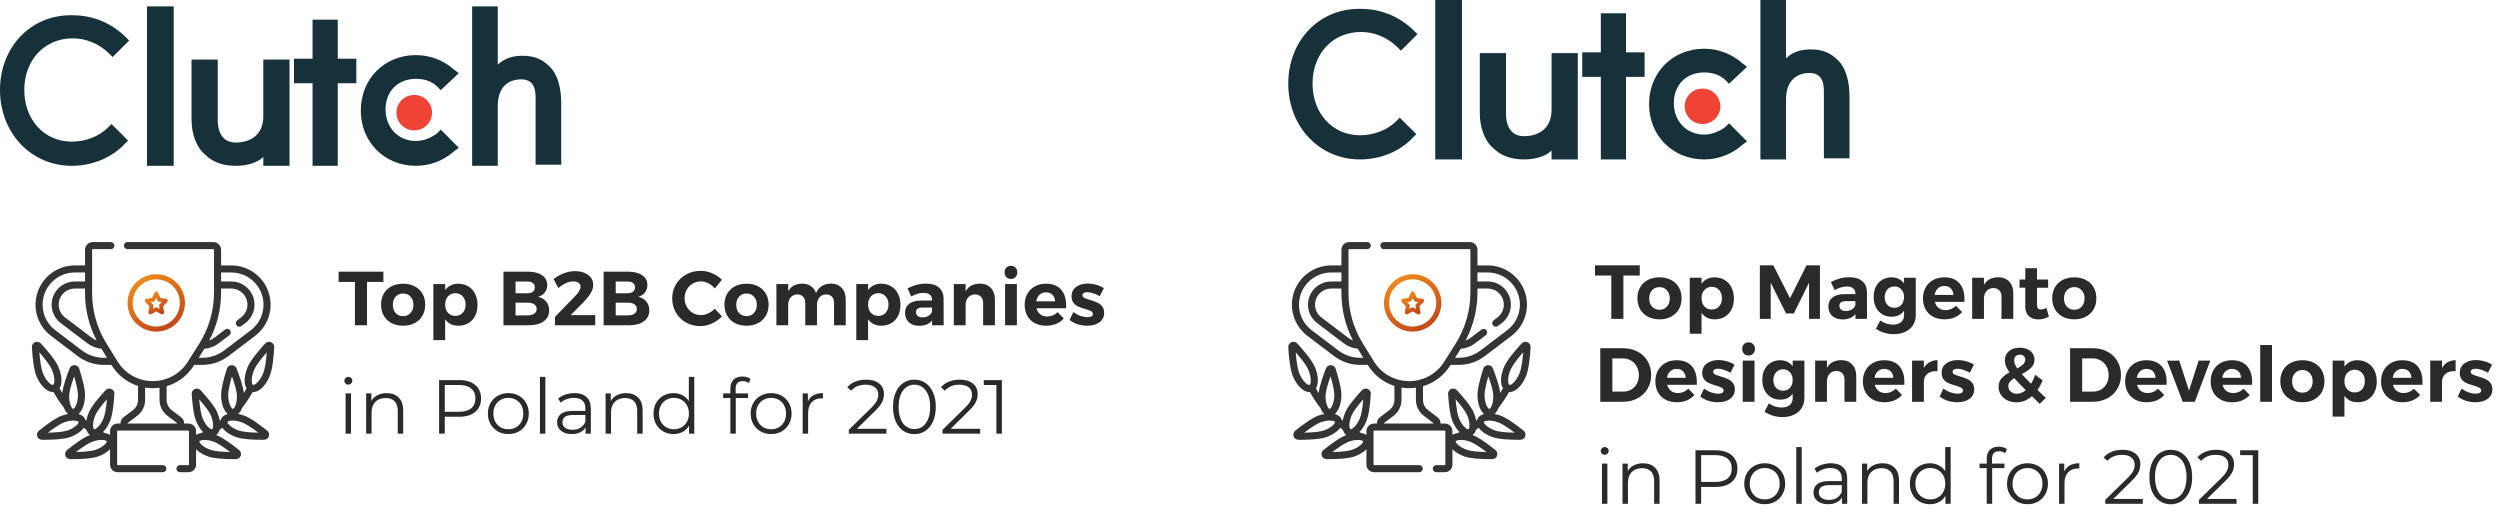
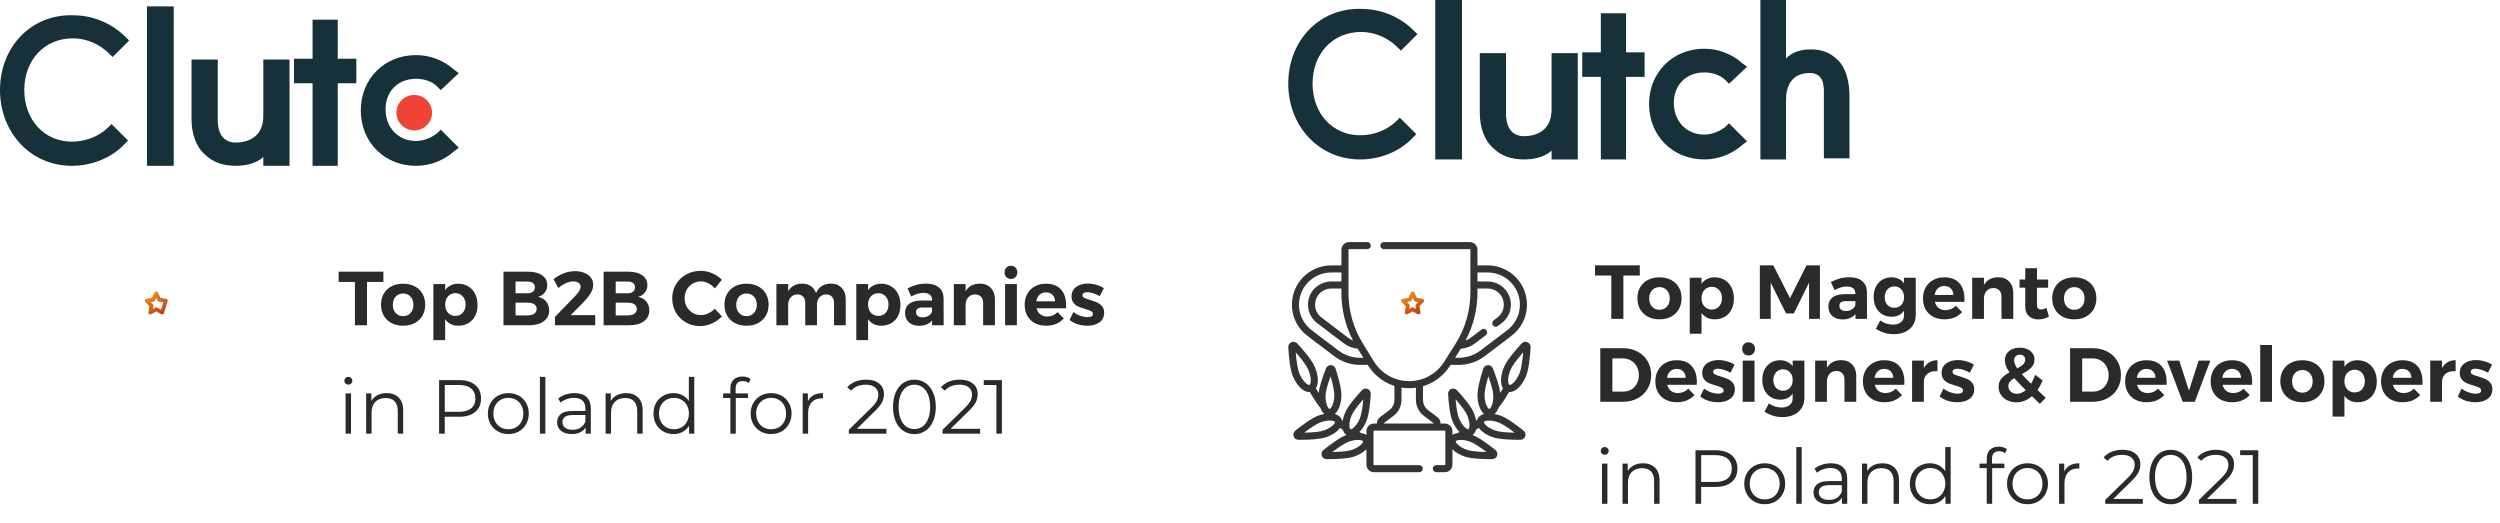
<svg xmlns="http://www.w3.org/2000/svg" width="392" height="82" viewBox="0 0 392 82" fill="none">
  <path d="M23.048 1H27.238V26H23.048V1Z" fill="#17313B" />
  <path d="M41.288 18.188C41.288 22.007 38.072 22.354 37 22.354C34.498 22.354 34.141 20.097 34.141 18.882V9.333H30.032V18.708C30.032 20.965 30.746 23.049 32.176 24.264C33.426 25.479 35.034 26 37 26C38.429 26 40.216 25.653 41.288 24.611V26H45.397V9.333H41.288V18.188Z" fill="#17313B" />
  <path d="M52.957 3.083H49.011V9.206H46.095V13.055H49.011V26H52.957V13.055H55.873V9.206H52.957V3.083Z" fill="#17313B" />
  <path d="M68.581 20.863C67.698 21.571 66.462 22.103 65.225 22.103C62.4 22.103 60.457 19.977 60.457 17.142C60.457 14.308 62.4 12.359 65.225 12.359C66.462 12.359 67.698 12.713 68.581 13.599L69.111 14.131L71.936 11.473L71.23 10.942C69.641 9.525 67.521 8.639 65.225 8.639C60.28 8.639 56.571 12.359 56.571 17.32C56.571 22.28 60.28 26 65.225 26C67.521 26 69.641 25.114 71.23 23.697L71.936 23.166L69.111 20.331L68.581 20.863Z" fill="#17313B" />
-   <path d="M86.254 10.507C85.032 9.275 83.809 8.746 81.889 8.746C80.492 8.746 79.095 9.099 78.048 10.155V1H74.032V26H78.048V16.669C78.048 12.796 80.667 12.444 81.714 12.444C84.159 12.444 83.984 14.732 83.984 15.965V25.824H88V16.141C88 13.852 87.476 11.739 86.254 10.507Z" fill="#17313B" />
  <path d="M64.952 20.444C66.495 20.444 67.746 19.201 67.746 17.667C67.746 16.133 66.495 14.889 64.952 14.889C63.41 14.889 62.159 16.133 62.159 17.667C62.159 19.201 63.41 20.444 64.952 20.444Z" fill="#EF4335" />
  <path d="M16.965 19.969C15.58 21.348 13.503 22.209 11.252 22.209C6.924 22.209 3.808 18.763 3.808 14.11C3.808 9.458 6.924 6.012 11.425 6.012C13.503 6.012 15.58 6.873 17.138 8.424L17.657 8.941L20.254 6.356L19.735 5.839C17.484 3.599 14.541 2.393 11.425 2.393C4.847 2.221 0 7.39 0 14.11C0 20.831 4.847 26 11.252 26C14.368 26 17.484 24.794 19.561 22.554L20.081 22.037L17.484 19.452L16.965 19.969Z" fill="#17313B" />
  <g clip-path="url(#clip0)">
-     <path d="M42.502 53.659C42.181 53.523 41.821 53.602 41.585 53.858C40.574 54.959 39.276 56.491 38.832 57.542C38.253 58.911 38.214 60.172 38.667 60.883C38.528 61.135 38.384 61.384 38.233 61.629C38.108 60.537 37.554 58.953 37.085 57.761C36.96 57.442 36.656 57.243 36.316 57.254C35.973 57.264 35.684 57.482 35.579 57.808C35.144 59.154 34.633 60.985 34.667 62.066C34.706 63.343 35.093 64.368 35.667 64.878C35.642 64.903 35.617 64.929 35.591 64.954C35.111 65.105 34.765 65.388 34.623 65.796C34.617 65.815 34.611 65.835 34.606 65.854C34.559 65.893 34.513 65.932 34.466 65.971C34.395 65.558 34.264 65.115 34.069 64.659C33.643 63.664 32.407 62.22 31.445 61.184C31.212 60.933 30.858 60.858 30.543 60.993C30.228 61.128 30.038 61.436 30.06 61.778C30.146 63.189 30.34 65.08 30.766 66.075C31.064 66.772 31.445 67.342 31.856 67.746C31.755 67.801 31.655 67.855 31.554 67.908C31.202 67.96 30.939 68.063 30.743 68.187V67.602C30.743 66.946 30.209 66.413 29.554 66.413H28.871C28.891 66.036 28.727 65.674 28.411 65.434L26.922 64.306C26.424 63.928 26.127 63.33 26.127 62.704V60.557C27.867 60.043 29.38 58.914 30.382 57.326L30.453 57.214H31.73C33.194 57.214 34.642 56.727 35.807 55.843L39.993 52.666C42.134 51.042 42.97 48.249 42.074 45.716C41.218 43.295 38.917 41.648 36.349 41.617C35.769 41.611 35.206 41.61 34.667 41.614V39.168C34.667 38.5 34.124 37.957 33.456 37.957H19.989C19.682 37.957 19.433 38.205 19.433 38.512C19.433 38.818 19.682 39.067 19.989 39.067H33.456C33.512 39.067 33.557 39.112 33.557 39.168V45.861C33.557 48.709 32.753 51.488 31.233 53.897L29.443 56.734C28.246 58.63 26.198 59.759 23.958 59.759C23.947 59.759 23.937 59.759 23.926 59.759C21.674 59.748 19.622 58.598 18.438 56.682L16.692 53.856C15.221 51.476 14.443 48.738 14.443 45.94V39.168C14.443 39.112 14.489 39.067 14.544 39.067H17.387C17.694 39.067 17.942 38.818 17.942 38.512C17.942 38.205 17.694 37.956 17.387 37.956H14.544C13.876 37.956 13.333 38.5 13.333 39.168V41.614C12.795 41.609 12.232 41.611 11.651 41.617C9.083 41.648 6.783 43.295 5.926 45.716C5.03 48.249 5.866 51.042 8.007 52.666L12.193 55.842C13.358 56.727 14.807 57.214 16.27 57.214H17.462L17.494 57.266C18.467 58.84 19.941 59.972 21.645 60.512V62.704C21.645 63.329 21.347 63.928 20.849 64.306L19.36 65.434C19.044 65.673 18.88 66.036 18.9 66.413H18.446C17.791 66.413 17.258 66.946 17.258 67.601V68.186C17.061 68.063 16.798 67.96 16.445 67.907C16.345 67.855 16.244 67.801 16.144 67.746C16.555 67.342 16.936 66.772 17.235 66.074C17.661 65.08 17.854 63.189 17.941 61.778C17.962 61.436 17.772 61.127 17.457 60.993C17.142 60.858 16.788 60.933 16.555 61.184C15.593 62.22 14.357 63.664 13.931 64.659C13.736 65.114 13.605 65.557 13.534 65.971C13.487 65.932 13.441 65.893 13.394 65.854C13.389 65.834 13.383 65.815 13.377 65.795C13.235 65.388 12.889 65.104 12.409 64.954C12.384 64.929 12.359 64.903 12.333 64.878C12.907 64.368 13.293 63.343 13.333 62.066C13.367 60.984 12.856 59.153 12.421 57.808C12.316 57.482 12.027 57.264 11.684 57.254C11.345 57.242 11.04 57.442 10.915 57.761C10.446 58.953 9.892 60.538 9.767 61.629C9.616 61.384 9.472 61.135 9.333 60.883C9.786 60.172 9.747 58.911 9.168 57.542C8.724 56.491 7.426 54.959 6.415 53.858C6.179 53.602 5.819 53.523 5.498 53.659C5.176 53.795 4.982 54.107 5.001 54.455C5.086 55.947 5.279 57.947 5.723 58.997C6.368 60.523 7.382 61.475 8.284 61.475C8.319 61.475 8.354 61.473 8.389 61.47C8.849 62.3 9.373 63.099 9.949 63.847C9.971 63.875 9.995 63.899 10.021 63.922C10.178 64.347 10.397 64.687 10.662 64.913C10.367 64.967 10.06 65.048 9.745 65.158C8.723 65.515 7.197 66.648 6.097 67.535C5.83 67.75 5.73 68.098 5.843 68.422C5.989 68.879 6.459 69.001 6.893 68.96C8.265 68.96 9.977 68.883 10.928 68.552H10.928C11.951 68.195 12.726 67.655 13.13 67.072C13.276 67.187 13.423 67.3 13.571 67.41C13.673 67.758 13.853 68.034 14.109 68.21C13.088 68.585 11.592 69.696 10.509 70.57C10.242 70.785 10.143 71.133 10.256 71.456C10.402 71.913 10.872 72.035 11.305 71.994C12.678 71.994 14.39 71.918 15.341 71.586C16.088 71.326 16.749 70.939 17.204 70.496C17.223 70.478 17.24 70.461 17.257 70.443V72.855C17.257 73.51 17.79 74.043 18.446 74.043H25.534C25.841 74.043 26.09 73.795 26.09 73.488C26.09 73.181 25.841 72.933 25.534 72.933H18.446C18.403 72.933 18.367 72.898 18.367 72.855V67.601C18.367 67.558 18.402 67.523 18.446 67.523H29.554C29.597 67.523 29.632 67.558 29.632 67.601V72.855C29.632 72.898 29.597 72.933 29.554 72.933H28.213C27.906 72.933 27.658 73.181 27.658 73.488C27.658 73.795 27.906 74.043 28.213 74.043H29.554C30.209 74.043 30.742 73.51 30.742 72.855V70.443C30.759 70.461 30.777 70.478 30.795 70.496C31.25 70.939 31.912 71.326 32.659 71.586H32.658C33.609 71.918 35.322 71.994 36.694 71.994C37.127 72.036 37.598 71.913 37.743 71.456C37.856 71.133 37.757 70.785 37.49 70.57C36.407 69.696 34.912 68.585 33.891 68.211C34.146 68.034 34.326 67.757 34.428 67.409C34.576 67.299 34.724 67.187 34.869 67.072C35.273 67.655 36.048 68.195 37.071 68.552H37.071C38.022 68.884 39.734 68.96 41.107 68.96C41.54 69.001 42.011 68.879 42.156 68.422C42.269 68.099 42.169 67.751 41.903 67.535C40.803 66.648 39.276 65.515 38.254 65.158C37.94 65.049 37.632 64.968 37.338 64.913C37.596 64.692 37.81 64.364 37.967 63.953C37.969 63.951 37.971 63.949 37.973 63.946C38.58 63.169 39.13 62.337 39.611 61.47C39.645 61.473 39.681 61.475 39.716 61.475C40.617 61.475 41.632 60.523 42.276 58.997C42.72 57.947 42.914 55.947 42.998 54.456C43.018 54.107 42.824 53.795 42.502 53.659V53.659ZM32.048 54.685C32.856 54.623 33.64 54.328 34.286 53.838L35.967 52.562C36.212 52.377 36.26 52.028 36.074 51.784C35.889 51.54 35.541 51.492 35.296 51.677L33.615 52.953C33.368 53.141 33.093 53.289 32.804 53.395C34.026 51.077 34.667 48.496 34.667 45.86V45.242C35.192 45.237 35.741 45.237 36.306 45.244C37.359 45.257 38.303 45.932 38.655 46.926C39.022 47.965 38.679 49.111 37.801 49.777L37.2 50.233C36.956 50.418 36.908 50.766 37.094 51.011C37.203 51.154 37.369 51.23 37.536 51.23C37.653 51.23 37.771 51.193 37.871 51.117L38.472 50.661C39.737 49.702 40.23 48.052 39.701 46.555C39.195 45.125 37.836 44.152 36.319 44.134C35.75 44.127 35.197 44.127 34.667 44.132V42.725C35.2 42.72 35.759 42.721 36.335 42.728C38.44 42.753 40.325 44.102 41.027 46.086C41.761 48.162 41.076 50.451 39.322 51.782L35.136 54.958C34.162 55.697 32.952 56.104 31.73 56.104H31.153L32.048 54.685ZM15.144 53.375C14.873 53.27 14.616 53.128 14.385 52.953L10.199 49.777C9.321 49.111 8.978 47.965 9.345 46.926C9.697 45.932 10.641 45.257 11.694 45.244C12.259 45.237 12.808 45.237 13.333 45.242V45.94C13.333 48.535 13.956 51.082 15.144 53.375ZM16.27 56.104C15.047 56.104 13.838 55.697 12.864 54.958L8.678 51.782C6.924 50.451 6.239 48.162 6.973 46.086C7.675 44.102 9.56 42.753 11.665 42.728C12.241 42.721 12.8 42.72 13.333 42.725V44.132C12.803 44.127 12.25 44.127 11.681 44.134C10.164 44.152 8.805 45.125 8.299 46.555C7.769 48.052 8.263 49.702 9.528 50.661L13.714 53.838C14.341 54.314 15.11 54.609 15.896 54.68L16.776 56.104H16.27ZM14.952 65.096C15.184 64.554 15.832 63.667 16.766 62.606C16.641 64.014 16.446 65.095 16.214 65.637C15.669 66.909 14.914 67.375 14.752 67.305C14.59 67.236 14.407 66.368 14.952 65.096V65.096ZM10.851 61.989C10.869 61.399 11.148 60.338 11.63 59.008C12.028 60.365 12.242 61.442 12.223 62.032C12.181 63.41 11.652 64.118 11.474 64.118C11.473 64.118 11.472 64.118 11.472 64.118C11.295 64.113 10.808 63.372 10.851 61.989ZM6.746 58.565C6.496 57.975 6.292 56.788 6.168 55.245C7.188 56.409 7.896 57.383 8.145 57.974C8.718 59.33 8.531 60.271 8.327 60.357C8.124 60.442 7.319 59.921 6.746 58.565ZM10.563 67.504C10.006 67.698 8.915 67.817 7.501 67.844C8.624 66.986 9.554 66.401 10.111 66.207C10.669 66.012 11.145 65.945 11.511 65.945C12.001 65.945 12.295 66.066 12.328 66.161C12.386 66.328 11.87 67.048 10.563 67.504ZM16.43 69.701C16.094 70.028 15.564 70.333 14.976 70.538H14.976C14.419 70.732 13.327 70.852 11.914 70.878C13.037 70.02 13.966 69.435 14.524 69.241C15.113 69.042 15.642 68.947 16.183 68.993C16.561 69.031 16.724 69.148 16.741 69.195C16.758 69.243 16.702 69.436 16.43 69.701V69.701ZM20.013 66.377C20.001 66.342 20.017 66.329 20.031 66.319L21.519 65.191C22.293 64.604 22.755 63.675 22.755 62.704V60.775C23.137 60.835 23.526 60.867 23.921 60.869C23.933 60.869 23.945 60.869 23.958 60.869C24.315 60.869 24.669 60.844 25.016 60.795V62.704C25.016 63.675 25.478 64.604 26.252 65.191L27.74 66.319C27.754 66.329 27.77 66.342 27.758 66.377C27.746 66.413 27.726 66.413 27.709 66.413H20.062C20.045 66.413 20.025 66.413 20.013 66.377V66.377ZM36.37 59.008C36.852 60.338 37.131 61.399 37.149 61.989C37.192 63.372 36.705 64.113 36.528 64.118C36.528 64.118 36.527 64.118 36.526 64.118C36.348 64.118 35.819 63.409 35.777 62.031C35.758 61.442 35.971 60.365 36.37 59.008ZM31.786 65.637C31.554 65.095 31.359 64.014 31.234 62.606C32.168 63.667 32.816 64.554 33.048 65.096C33.593 66.368 33.41 67.236 33.248 67.305C33.086 67.375 32.331 66.909 31.786 65.637V65.637ZM33.025 70.538C32.436 70.333 31.906 70.028 31.57 69.701C31.298 69.436 31.242 69.243 31.259 69.195C31.276 69.148 31.439 69.031 31.817 68.993C32.358 68.947 32.887 69.042 33.477 69.241C34.033 69.435 34.963 70.02 36.086 70.878C34.673 70.852 33.581 70.732 33.025 70.538V70.538ZM40.499 67.844C39.086 67.817 37.994 67.698 37.437 67.504H37.437C36.13 67.048 35.614 66.328 35.672 66.161C35.73 65.994 36.583 65.751 37.889 66.207C38.446 66.401 39.376 66.986 40.499 67.844V67.844ZM41.254 58.565C40.681 59.921 39.877 60.443 39.672 60.357C39.469 60.271 39.282 59.33 39.855 57.974C40.104 57.383 40.812 56.409 41.832 55.245C41.708 56.788 41.504 57.975 41.254 58.565Z" fill="#343434" />
-     <circle cx="24.5" cy="47.5" r="4.1" stroke="url(#paint0_linear)" stroke-width="0.8" />
-     <path d="M24.5 46L24.963 46.987L26 47.147L25.25 47.915L25.427 49L24.5 48.487L23.573 49L23.75 47.915L23 47.147L24.037 46.987L24.5 46Z" stroke="url(#paint1_linear)" stroke-width="0.6" stroke-linecap="round" stroke-linejoin="round" />
+     <path d="M24.5 46L24.963 46.987L26 47.147L25.427 49L24.5 48.487L23.573 49L23.75 47.915L23 47.147L24.037 46.987L24.5 46Z" stroke="url(#paint1_linear)" stroke-width="0.6" stroke-linecap="round" stroke-linejoin="round" />
  </g>
  <path d="M53.096 42.6H60.116V44.208H57.548V51H55.652V44.208H53.096V42.6ZM63.214 44.484C63.894 44.484 64.494 44.62 65.014 44.892C65.542 45.164 65.95 45.548 66.238 46.044C66.526 46.54 66.67 47.116 66.67 47.772C66.67 48.42 66.526 48.996 66.238 49.5C65.95 49.996 65.542 50.384 65.014 50.664C64.494 50.936 63.894 51.072 63.214 51.072C62.526 51.072 61.918 50.936 61.39 50.664C60.87 50.384 60.466 49.996 60.178 49.5C59.89 48.996 59.746 48.42 59.746 47.772C59.746 47.116 59.89 46.54 60.178 46.044C60.466 45.548 60.87 45.164 61.39 44.892C61.918 44.62 62.526 44.484 63.214 44.484ZM63.214 46.02C62.734 46.02 62.342 46.184 62.038 46.512C61.742 46.84 61.594 47.268 61.594 47.796C61.594 48.324 61.742 48.752 62.038 49.08C62.342 49.408 62.734 49.572 63.214 49.572C63.686 49.572 64.07 49.408 64.366 49.08C64.67 48.752 64.822 48.324 64.822 47.796C64.822 47.268 64.67 46.84 64.366 46.512C64.07 46.184 63.686 46.02 63.214 46.02ZM71.84 44.484C72.44 44.484 72.968 44.624 73.424 44.904C73.888 45.176 74.244 45.564 74.492 46.068C74.748 46.572 74.876 47.152 74.876 47.808C74.876 48.456 74.752 49.028 74.504 49.524C74.256 50.012 73.904 50.392 73.448 50.664C73 50.936 72.476 51.072 71.876 51.072C71.428 51.072 71.028 50.988 70.676 50.82C70.332 50.644 70.04 50.392 69.8 50.064V53.328H67.952V44.544H69.8V45.492C70.032 45.164 70.32 44.916 70.664 44.748C71.016 44.572 71.408 44.484 71.84 44.484ZM71.408 49.536C71.88 49.536 72.264 49.372 72.56 49.044C72.856 48.708 73.004 48.276 73.004 47.748C73.004 47.228 72.856 46.804 72.56 46.476C72.264 46.14 71.88 45.972 71.408 45.972C70.936 45.972 70.548 46.14 70.244 46.476C69.948 46.804 69.8 47.228 69.8 47.748C69.8 48.284 69.948 48.716 70.244 49.044C70.548 49.372 70.936 49.536 71.408 49.536ZM82.808 42.6C83.736 42.6 84.468 42.788 85.004 43.164C85.54 43.54 85.808 44.052 85.808 44.7C85.808 45.148 85.675 45.54 85.412 45.876C85.156 46.204 84.803 46.428 84.356 46.548C84.9 46.652 85.328 46.896 85.639 47.28C85.951 47.656 86.108 48.12 86.108 48.672C86.108 49.392 85.823 49.96 85.255 50.376C84.688 50.792 83.915 51 82.939 51H78.944V42.6H82.808ZM82.712 45.984C83.072 45.984 83.352 45.904 83.552 45.744C83.76 45.576 83.864 45.344 83.864 45.048C83.864 44.76 83.76 44.536 83.552 44.376C83.352 44.216 83.072 44.14 82.712 44.148H80.84V45.984H82.712ZM82.712 49.452C83.159 49.452 83.511 49.364 83.767 49.188C84.023 49.004 84.151 48.752 84.151 48.432C84.151 48.128 84.023 47.888 83.767 47.712C83.511 47.536 83.159 47.452 82.712 47.46H80.84V49.452H82.712ZM93.331 49.416V51H87.019V49.692L90.126 46.488C90.406 46.208 90.626 45.936 90.787 45.672C90.954 45.4 91.038 45.164 91.038 44.964C91.038 44.7 90.934 44.496 90.727 44.352C90.526 44.2 90.246 44.124 89.886 44.124C89.526 44.124 89.142 44.216 88.734 44.4C88.326 44.584 87.93 44.84 87.546 45.168L86.802 43.752C87.906 42.928 89.026 42.516 90.162 42.516C90.722 42.516 91.219 42.608 91.65 42.792C92.082 42.968 92.418 43.22 92.659 43.548C92.898 43.868 93.019 44.244 93.019 44.676C93.019 45.1 92.879 45.54 92.599 45.996C92.319 46.452 91.922 46.944 91.41 47.472L89.478 49.416H93.331ZM98.511 42.6C99.439 42.6 100.171 42.788 100.707 43.164C101.243 43.54 101.511 44.052 101.511 44.7C101.511 45.148 101.379 45.54 101.115 45.876C100.859 46.204 100.507 46.428 100.059 46.548C100.603 46.652 101.031 46.896 101.343 47.28C101.655 47.656 101.811 48.12 101.811 48.672C101.811 49.392 101.527 49.96 100.959 50.376C100.391 50.792 99.619 51 98.643 51H94.647V42.6H98.511ZM98.415 45.984C98.775 45.984 99.055 45.904 99.255 45.744C99.463 45.576 99.567 45.344 99.567 45.048C99.567 44.76 99.463 44.536 99.255 44.376C99.055 44.216 98.775 44.14 98.415 44.148H96.543V45.984H98.415ZM98.415 49.452C98.863 49.452 99.215 49.364 99.471 49.188C99.727 49.004 99.855 48.752 99.855 48.432C99.855 48.128 99.727 47.888 99.471 47.712C99.215 47.536 98.863 47.452 98.415 47.46H96.543V49.452H98.415ZM112.086 45.228C111.798 44.884 111.458 44.616 111.066 44.424C110.682 44.224 110.294 44.124 109.902 44.124C109.43 44.124 108.998 44.24 108.606 44.472C108.214 44.704 107.906 45.02 107.682 45.42C107.458 45.82 107.346 46.264 107.346 46.752C107.346 47.24 107.458 47.688 107.682 48.096C107.906 48.496 108.214 48.816 108.606 49.056C108.998 49.288 109.43 49.404 109.902 49.404C110.278 49.404 110.658 49.316 111.042 49.14C111.434 48.956 111.782 48.712 112.086 48.408L113.202 49.62C112.754 50.084 112.226 50.452 111.618 50.724C111.018 50.996 110.414 51.132 109.806 51.132C108.982 51.132 108.234 50.944 107.562 50.568C106.89 50.184 106.362 49.66 105.978 48.996C105.594 48.332 105.402 47.592 105.402 46.776C105.402 45.968 105.598 45.236 105.99 44.58C106.382 43.924 106.918 43.408 107.598 43.032C108.286 42.656 109.046 42.468 109.878 42.468C110.486 42.468 111.086 42.596 111.678 42.852C112.27 43.1 112.774 43.44 113.19 43.872L112.086 45.228ZM117.062 44.484C117.742 44.484 118.342 44.62 118.862 44.892C119.39 45.164 119.798 45.548 120.086 46.044C120.374 46.54 120.518 47.116 120.518 47.772C120.518 48.42 120.374 48.996 120.086 49.5C119.798 49.996 119.39 50.384 118.862 50.664C118.342 50.936 117.742 51.072 117.062 51.072C116.374 51.072 115.766 50.936 115.238 50.664C114.718 50.384 114.314 49.996 114.026 49.5C113.738 48.996 113.594 48.42 113.594 47.772C113.594 47.116 113.738 46.54 114.026 46.044C114.314 45.548 114.718 45.164 115.238 44.892C115.766 44.62 116.374 44.484 117.062 44.484ZM117.062 46.02C116.582 46.02 116.19 46.184 115.886 46.512C115.59 46.84 115.442 47.268 115.442 47.796C115.442 48.324 115.59 48.752 115.886 49.08C116.19 49.408 116.582 49.572 117.062 49.572C117.534 49.572 117.918 49.408 118.214 49.08C118.518 48.752 118.67 48.324 118.67 47.796C118.67 47.268 118.518 46.84 118.214 46.512C117.918 46.184 117.534 46.02 117.062 46.02ZM130.284 44.472C130.996 44.472 131.56 44.696 131.976 45.144C132.4 45.584 132.612 46.184 132.612 46.944V51H130.776V47.484C130.776 47.068 130.664 46.744 130.44 46.512C130.216 46.28 129.912 46.164 129.528 46.164C129.088 46.172 128.74 46.328 128.484 46.632C128.228 46.936 128.1 47.328 128.1 47.808V51H126.264V47.484C126.264 47.076 126.152 46.756 125.928 46.524C125.712 46.284 125.412 46.164 125.028 46.164C124.588 46.172 124.236 46.328 123.972 46.632C123.716 46.936 123.588 47.328 123.588 47.808V51H121.74V44.544H123.588V45.66C124.036 44.884 124.764 44.488 125.772 44.472C126.316 44.472 126.776 44.604 127.152 44.868C127.528 45.124 127.796 45.488 127.956 45.96C128.164 45.472 128.464 45.104 128.856 44.856C129.256 44.608 129.732 44.48 130.284 44.472ZM138.156 44.484C138.756 44.484 139.284 44.624 139.74 44.904C140.204 45.176 140.56 45.564 140.808 46.068C141.064 46.572 141.192 47.152 141.192 47.808C141.192 48.456 141.068 49.028 140.82 49.524C140.572 50.012 140.22 50.392 139.764 50.664C139.316 50.936 138.792 51.072 138.192 51.072C137.744 51.072 137.344 50.988 136.992 50.82C136.648 50.644 136.356 50.392 136.116 50.064V53.328H134.268V44.544H136.116V45.492C136.348 45.164 136.636 44.916 136.98 44.748C137.332 44.572 137.724 44.484 138.156 44.484ZM137.724 49.536C138.196 49.536 138.58 49.372 138.876 49.044C139.172 48.708 139.32 48.276 139.32 47.748C139.32 47.228 139.172 46.804 138.876 46.476C138.58 46.14 138.196 45.972 137.724 45.972C137.252 45.972 136.864 46.14 136.56 46.476C136.264 46.804 136.116 47.228 136.116 47.748C136.116 48.284 136.264 48.716 136.56 49.044C136.864 49.372 137.252 49.536 137.724 49.536ZM146.155 51V50.244C145.939 50.516 145.659 50.724 145.315 50.868C144.971 51.012 144.575 51.084 144.127 51.084C143.447 51.084 142.907 50.9 142.507 50.532C142.107 50.156 141.907 49.668 141.907 49.068C141.907 48.46 142.119 47.988 142.543 47.652C142.975 47.308 143.583 47.132 144.367 47.124H146.143V47.004C146.143 46.66 146.027 46.396 145.795 46.212C145.571 46.02 145.239 45.924 144.799 45.924C144.199 45.924 143.559 46.112 142.879 46.488L142.303 45.216C142.815 44.96 143.295 44.772 143.743 44.652C144.191 44.532 144.683 44.472 145.219 44.472C146.083 44.472 146.751 44.676 147.223 45.084C147.703 45.492 147.947 46.06 147.955 46.788L147.967 51H146.155ZM144.643 49.764C145.027 49.764 145.359 49.672 145.639 49.488C145.919 49.304 146.087 49.072 146.143 48.792V48.216H144.691C144.331 48.216 144.063 48.276 143.887 48.396C143.719 48.508 143.635 48.692 143.635 48.948C143.635 49.196 143.723 49.396 143.899 49.548C144.083 49.692 144.331 49.764 144.643 49.764ZM153.64 44.472C154.36 44.472 154.932 44.696 155.356 45.144C155.788 45.592 156.004 46.192 156.004 46.944V51H154.156V47.484C154.156 47.076 154.04 46.756 153.808 46.524C153.584 46.284 153.276 46.164 152.884 46.164C152.428 46.172 152.068 46.332 151.804 46.644C151.54 46.948 151.408 47.34 151.408 47.82V51H149.56V44.544H151.408V45.672C151.856 44.888 152.6 44.488 153.64 44.472ZM157.599 44.544H159.447V51H157.599V44.544ZM158.511 41.676C158.807 41.676 159.047 41.772 159.231 41.964C159.423 42.156 159.519 42.404 159.519 42.708C159.519 43.012 159.423 43.26 159.231 43.452C159.047 43.644 158.807 43.74 158.511 43.74C158.223 43.74 157.983 43.644 157.791 43.452C157.607 43.252 157.515 43.004 157.515 42.708C157.515 42.404 157.607 42.156 157.791 41.964C157.983 41.772 158.223 41.676 158.511 41.676ZM163.992 44.484C165.032 44.484 165.82 44.784 166.356 45.384C166.9 45.984 167.172 46.82 167.172 47.892C167.172 48.084 167.168 48.232 167.16 48.336H162.528C162.632 48.744 162.832 49.064 163.128 49.296C163.424 49.52 163.78 49.632 164.196 49.632C164.5 49.632 164.792 49.576 165.072 49.464C165.352 49.344 165.604 49.172 165.828 48.948L166.8 49.932C166.472 50.3 166.072 50.584 165.6 50.784C165.136 50.976 164.616 51.072 164.04 51.072C163.36 51.072 162.764 50.936 162.252 50.664C161.748 50.392 161.356 50.008 161.076 49.512C160.804 49.016 160.668 48.444 160.668 47.796C160.668 47.14 160.808 46.564 161.088 46.068C161.368 45.564 161.76 45.176 162.264 44.904C162.768 44.624 163.344 44.484 163.992 44.484ZM165.432 47.244C165.416 46.82 165.28 46.48 165.024 46.224C164.768 45.968 164.428 45.84 164.004 45.84C163.604 45.84 163.268 45.968 162.996 46.224C162.732 46.472 162.564 46.812 162.492 47.244H165.432ZM172.448 46.44C172.096 46.24 171.748 46.088 171.404 45.984C171.06 45.872 170.752 45.816 170.48 45.816C170.256 45.816 170.076 45.856 169.94 45.936C169.804 46.016 169.736 46.136 169.736 46.296C169.736 46.472 169.828 46.608 170.012 46.704C170.196 46.8 170.496 46.908 170.912 47.028C171.368 47.164 171.744 47.3 172.04 47.436C172.336 47.564 172.592 47.76 172.808 48.024C173.024 48.28 173.132 48.62 173.132 49.044C173.132 49.684 172.884 50.184 172.388 50.544C171.9 50.896 171.272 51.072 170.504 51.072C169.976 51.072 169.468 50.996 168.98 50.844C168.492 50.684 168.068 50.46 167.708 50.172L168.308 48.924C168.636 49.18 169 49.38 169.4 49.524C169.808 49.66 170.192 49.728 170.552 49.728C170.8 49.728 170.996 49.688 171.14 49.608C171.292 49.52 171.368 49.392 171.368 49.224C171.368 49.04 171.272 48.896 171.08 48.792C170.896 48.688 170.596 48.576 170.18 48.456C169.74 48.328 169.372 48.2 169.076 48.072C168.788 47.944 168.54 47.752 168.332 47.496C168.124 47.232 168.02 46.892 168.02 46.476C168.02 45.836 168.26 45.34 168.74 44.988C169.22 44.636 169.828 44.46 170.564 44.46C171.004 44.46 171.444 44.524 171.884 44.652C172.324 44.772 172.724 44.948 173.084 45.18L172.448 46.44Z" fill="#2A2A2A" />
  <path d="M54.188 61.688H55.04V68H54.188V61.688ZM54.62 60.308C54.444 60.308 54.296 60.248 54.176 60.128C54.056 60.008 53.996 59.864 53.996 59.696C53.996 59.536 54.056 59.396 54.176 59.276C54.296 59.156 54.444 59.096 54.62 59.096C54.796 59.096 54.944 59.156 55.064 59.276C55.184 59.388 55.244 59.524 55.244 59.684C55.244 59.86 55.184 60.008 55.064 60.128C54.944 60.248 54.796 60.308 54.62 60.308ZM60.627 61.64C61.419 61.64 62.047 61.872 62.511 62.336C62.983 62.792 63.219 63.46 63.219 64.34V68H62.367V64.424C62.367 63.768 62.203 63.268 61.875 62.924C61.547 62.58 61.079 62.408 60.471 62.408C59.791 62.408 59.251 62.612 58.851 63.02C58.459 63.42 58.263 63.976 58.263 64.688V68H57.411V61.688H58.227V62.852C58.459 62.468 58.779 62.172 59.187 61.964C59.603 61.748 60.083 61.64 60.627 61.64ZM71.996 59.6C73.068 59.6 73.908 59.856 74.516 60.368C75.124 60.88 75.428 61.584 75.428 62.48C75.428 63.376 75.124 64.08 74.516 64.592C73.908 65.096 73.068 65.348 71.996 65.348H69.74V68H68.852V59.6H71.996ZM71.972 64.568C72.804 64.568 73.44 64.388 73.88 64.028C74.32 63.66 74.54 63.144 74.54 62.48C74.54 61.8 74.32 61.28 73.88 60.92C73.44 60.552 72.804 60.368 71.972 60.368H69.74V64.568H71.972ZM79.713 68.06C79.105 68.06 78.557 67.924 78.069 67.652C77.581 67.372 77.197 66.988 76.917 66.5C76.637 66.012 76.497 65.46 76.497 64.844C76.497 64.228 76.637 63.676 76.917 63.188C77.197 62.7 77.581 62.32 78.069 62.048C78.557 61.776 79.105 61.64 79.713 61.64C80.321 61.64 80.869 61.776 81.357 62.048C81.845 62.32 82.225 62.7 82.497 63.188C82.777 63.676 82.917 64.228 82.917 64.844C82.917 65.46 82.777 66.012 82.497 66.5C82.225 66.988 81.845 67.372 81.357 67.652C80.869 67.924 80.321 68.06 79.713 68.06ZM79.713 67.304C80.161 67.304 80.561 67.204 80.913 67.004C81.273 66.796 81.553 66.504 81.753 66.128C81.953 65.752 82.053 65.324 82.053 64.844C82.053 64.364 81.953 63.936 81.753 63.56C81.553 63.184 81.273 62.896 80.913 62.696C80.561 62.488 80.161 62.384 79.713 62.384C79.265 62.384 78.861 62.488 78.501 62.696C78.149 62.896 77.869 63.184 77.661 63.56C77.461 63.936 77.361 64.364 77.361 64.844C77.361 65.324 77.461 65.752 77.661 66.128C77.869 66.504 78.149 66.796 78.501 67.004C78.861 67.204 79.265 67.304 79.713 67.304ZM84.657 59.096H85.509V68H84.657V59.096ZM90.087 61.64C90.911 61.64 91.543 61.848 91.983 62.264C92.423 62.672 92.643 63.28 92.643 64.088V68H91.827V67.016C91.635 67.344 91.351 67.6 90.975 67.784C90.607 67.968 90.167 68.06 89.655 68.06C88.951 68.06 88.391 67.892 87.975 67.556C87.559 67.22 87.351 66.776 87.351 66.224C87.351 65.688 87.543 65.256 87.927 64.928C88.319 64.6 88.939 64.436 89.787 64.436H91.791V64.052C91.791 63.508 91.639 63.096 91.335 62.816C91.031 62.528 90.587 62.384 90.003 62.384C89.603 62.384 89.219 62.452 88.851 62.588C88.483 62.716 88.167 62.896 87.903 63.128L87.519 62.492C87.839 62.22 88.223 62.012 88.671 61.868C89.119 61.716 89.591 61.64 90.087 61.64ZM89.787 67.388C90.267 67.388 90.679 67.28 91.023 67.064C91.367 66.84 91.623 66.52 91.791 66.104V65.072H89.811C88.731 65.072 88.191 65.448 88.191 66.2C88.191 66.568 88.331 66.86 88.611 67.076C88.891 67.284 89.283 67.388 89.787 67.388ZM98.174 61.64C98.966 61.64 99.594 61.872 100.058 62.336C100.53 62.792 100.766 63.46 100.766 64.34V68H99.913V64.424C99.913 63.768 99.749 63.268 99.421 62.924C99.094 62.58 98.626 62.408 98.017 62.408C97.338 62.408 96.797 62.612 96.397 63.02C96.005 63.42 95.809 63.976 95.809 64.688V68H94.957V61.688H95.773V62.852C96.005 62.468 96.326 62.172 96.734 61.964C97.15 61.748 97.629 61.64 98.174 61.64ZM108.862 59.096V68H108.046V66.752C107.79 67.176 107.45 67.5 107.026 67.724C106.61 67.948 106.138 68.06 105.61 68.06C105.018 68.06 104.482 67.924 104.002 67.652C103.522 67.38 103.146 67 102.874 66.512C102.602 66.024 102.466 65.468 102.466 64.844C102.466 64.22 102.602 63.664 102.874 63.176C103.146 62.688 103.522 62.312 104.002 62.048C104.482 61.776 105.018 61.64 105.61 61.64C106.122 61.64 106.582 61.748 106.99 61.964C107.406 62.172 107.746 62.48 108.01 62.888V59.096H108.862ZM105.682 67.304C106.122 67.304 106.518 67.204 106.87 67.004C107.23 66.796 107.51 66.504 107.71 66.128C107.918 65.752 108.022 65.324 108.022 64.844C108.022 64.364 107.918 63.936 107.71 63.56C107.51 63.184 107.23 62.896 106.87 62.696C106.518 62.488 106.122 62.384 105.682 62.384C105.234 62.384 104.83 62.488 104.47 62.696C104.118 62.896 103.838 63.184 103.63 63.56C103.43 63.936 103.33 64.364 103.33 64.844C103.33 65.324 103.43 65.752 103.63 66.128C103.838 66.504 104.118 66.796 104.47 67.004C104.83 67.204 105.234 67.304 105.682 67.304ZM116.464 59.756C116.096 59.756 115.816 59.856 115.624 60.056C115.44 60.256 115.348 60.552 115.348 60.944V61.688H117.292V62.408H115.372V68H114.52V62.408H113.392V61.688H114.52V60.908C114.52 60.332 114.684 59.876 115.012 59.54C115.348 59.204 115.82 59.036 116.428 59.036C116.668 59.036 116.9 59.072 117.124 59.144C117.348 59.208 117.536 59.304 117.688 59.432L117.4 60.068C117.152 59.86 116.84 59.756 116.464 59.756ZM120.916 68.06C120.308 68.06 119.76 67.924 119.272 67.652C118.784 67.372 118.4 66.988 118.12 66.5C117.84 66.012 117.7 65.46 117.7 64.844C117.7 64.228 117.84 63.676 118.12 63.188C118.4 62.7 118.784 62.32 119.272 62.048C119.76 61.776 120.308 61.64 120.916 61.64C121.524 61.64 122.072 61.776 122.56 62.048C123.048 62.32 123.428 62.7 123.7 63.188C123.98 63.676 124.12 64.228 124.12 64.844C124.12 65.46 123.98 66.012 123.7 66.5C123.428 66.988 123.048 67.372 122.56 67.652C122.072 67.924 121.524 68.06 120.916 68.06ZM120.916 67.304C121.364 67.304 121.764 67.204 122.116 67.004C122.476 66.796 122.756 66.504 122.956 66.128C123.156 65.752 123.256 65.324 123.256 64.844C123.256 64.364 123.156 63.936 122.956 63.56C122.756 63.184 122.476 62.896 122.116 62.696C121.764 62.488 121.364 62.384 120.916 62.384C120.468 62.384 120.064 62.488 119.704 62.696C119.352 62.896 119.072 63.184 118.864 63.56C118.664 63.936 118.564 64.364 118.564 64.844C118.564 65.324 118.664 65.752 118.864 66.128C119.072 66.504 119.352 66.796 119.704 67.004C120.064 67.204 120.468 67.304 120.916 67.304ZM126.676 62.924C126.876 62.5 127.172 62.18 127.564 61.964C127.964 61.748 128.456 61.64 129.04 61.64V62.468L128.836 62.456C128.172 62.456 127.652 62.66 127.276 63.068C126.9 63.476 126.712 64.048 126.712 64.784V68H125.86V61.688H126.676V62.924ZM138.989 67.232V68H133.097V67.388L136.589 63.968C137.029 63.536 137.325 63.164 137.477 62.852C137.637 62.532 137.717 62.212 137.717 61.892C137.717 61.396 137.545 61.012 137.201 60.74C136.865 60.46 136.381 60.32 135.749 60.32C134.765 60.32 134.001 60.632 133.457 61.256L132.845 60.728C133.173 60.344 133.589 60.048 134.093 59.84C134.605 59.632 135.181 59.528 135.821 59.528C136.677 59.528 137.353 59.732 137.849 60.14C138.353 60.54 138.605 61.092 138.605 61.796C138.605 62.228 138.509 62.644 138.317 63.044C138.125 63.444 137.761 63.904 137.225 64.424L134.369 67.232H138.989ZM143.374 68.072C142.726 68.072 142.146 67.9 141.634 67.556C141.13 67.212 140.734 66.72 140.446 66.08C140.166 65.432 140.026 64.672 140.026 63.8C140.026 62.928 140.166 62.172 140.446 61.532C140.734 60.884 141.13 60.388 141.634 60.044C142.146 59.7 142.726 59.528 143.374 59.528C144.022 59.528 144.598 59.7 145.102 60.044C145.614 60.388 146.014 60.884 146.302 61.532C146.59 62.172 146.734 62.928 146.734 63.8C146.734 64.672 146.59 65.432 146.302 66.08C146.014 66.72 145.614 67.212 145.102 67.556C144.598 67.9 144.022 68.072 143.374 68.072ZM143.374 67.28C143.862 67.28 144.29 67.144 144.658 66.872C145.034 66.6 145.326 66.204 145.534 65.684C145.742 65.164 145.846 64.536 145.846 63.8C145.846 63.064 145.742 62.436 145.534 61.916C145.326 61.396 145.034 61 144.658 60.728C144.29 60.456 143.862 60.32 143.374 60.32C142.886 60.32 142.454 60.456 142.078 60.728C141.71 61 141.422 61.396 141.214 61.916C141.006 62.436 140.902 63.064 140.902 63.8C140.902 64.536 141.006 65.164 141.214 65.684C141.422 66.204 141.71 66.6 142.078 66.872C142.454 67.144 142.886 67.28 143.374 67.28ZM153.684 67.232V68H147.792V67.388L151.284 63.968C151.724 63.536 152.02 63.164 152.172 62.852C152.332 62.532 152.412 62.212 152.412 61.892C152.412 61.396 152.24 61.012 151.896 60.74C151.56 60.46 151.076 60.32 150.444 60.32C149.46 60.32 148.696 60.632 148.152 61.256L147.54 60.728C147.868 60.344 148.284 60.048 148.788 59.84C149.3 59.632 149.876 59.528 150.516 59.528C151.372 59.528 152.048 59.732 152.544 60.14C153.048 60.54 153.3 61.092 153.3 61.796C153.3 62.228 153.204 62.644 153.012 63.044C152.82 63.444 152.456 63.904 151.92 64.424L149.064 67.232H153.684ZM157.097 59.6V68H156.233V60.368H154.253V59.6H157.097Z" fill="#2A2A2A" />
  <path d="M225.048 0H229.238V25H225.048V0Z" fill="#17313B" />
  <path d="M243.288 17.188C243.288 21.007 240.072 21.354 239 21.354C236.498 21.354 236.141 19.097 236.141 17.882V8.333H232.032V17.708C232.032 19.965 232.746 22.049 234.176 23.264C235.426 24.479 237.034 25 239 25C240.429 25 242.216 24.653 243.288 23.611V25H247.397V8.333H243.288V17.188Z" fill="#17313B" />
  <path d="M254.957 2.083H251.011V8.206H248.095V12.055H251.011V25H254.957V12.055H257.873V8.206H254.957V2.083Z" fill="#17313B" />
  <path d="M270.581 19.863C269.698 20.571 268.462 21.103 267.225 21.103C264.4 21.103 262.457 18.977 262.457 16.142C262.457 13.308 264.4 11.359 267.225 11.359C268.462 11.359 269.698 11.713 270.581 12.599L271.111 13.131L273.937 10.473L273.23 9.942C271.641 8.525 269.521 7.639 267.225 7.639C262.28 7.639 258.571 11.359 258.571 16.319C258.571 21.28 262.28 25 267.225 25C269.521 25 271.641 24.114 273.23 22.697L273.937 22.166L271.111 19.331L270.581 19.863Z" fill="#17313B" />
  <path d="M288.254 9.507C287.032 8.275 285.81 7.746 283.889 7.746C282.492 7.746 281.095 8.099 280.048 9.155V0H276.032V25H280.048V15.669C280.048 11.796 282.667 11.444 283.714 11.444C286.159 11.444 285.984 13.732 285.984 14.965V24.824H290V15.141C290 12.852 289.476 10.739 288.254 9.507Z" fill="#17313B" />
-   <path d="M266.952 19.444C268.495 19.444 269.746 18.201 269.746 16.667C269.746 15.133 268.495 13.889 266.952 13.889C265.409 13.889 264.159 15.133 264.159 16.667C264.159 18.201 265.409 19.444 266.952 19.444Z" fill="#EF4335" />
  <path d="M218.965 18.969C217.58 20.348 215.503 21.209 213.252 21.209C208.924 21.209 205.808 17.763 205.808 13.11C205.808 8.458 208.924 5.012 213.425 5.012C215.503 5.012 217.58 5.873 219.138 7.424L219.657 7.941L222.254 5.356L221.735 4.839C219.484 2.599 216.541 1.393 213.425 1.393C206.847 1.221 202 6.39 202 13.11C202 19.831 206.847 25 213.252 25C216.368 25 219.484 23.794 221.562 21.554L222.081 21.037L219.484 18.452L218.965 18.969Z" fill="#17313B" />
  <g clip-path="url(#clip1)">
    <path d="M239.502 53.659C239.181 53.523 238.821 53.602 238.585 53.858C237.574 54.959 236.276 56.491 235.832 57.542C235.253 58.911 235.214 60.172 235.667 60.883C235.528 61.135 235.384 61.384 235.233 61.629C235.108 60.537 234.554 58.953 234.085 57.761C233.96 57.442 233.656 57.243 233.316 57.254C232.973 57.264 232.684 57.482 232.579 57.808C232.144 59.154 231.633 60.985 231.667 62.066C231.707 63.343 232.093 64.368 232.667 64.878C232.642 64.903 232.617 64.929 232.591 64.954C232.111 65.105 231.765 65.388 231.623 65.796C231.617 65.815 231.611 65.835 231.606 65.854C231.559 65.893 231.513 65.932 231.466 65.971C231.395 65.558 231.264 65.115 231.069 64.659C230.643 63.664 229.407 62.22 228.445 61.184C228.212 60.933 227.858 60.858 227.543 60.993C227.228 61.128 227.038 61.436 227.06 61.778C227.146 63.189 227.339 65.08 227.766 66.075C228.064 66.772 228.445 67.342 228.856 67.746C228.755 67.801 228.655 67.855 228.554 67.908C228.202 67.96 227.939 68.063 227.743 68.187V67.602C227.743 66.946 227.209 66.413 226.554 66.413H225.871C225.891 66.036 225.727 65.674 225.411 65.434L223.923 64.306C223.424 63.928 223.127 63.33 223.127 62.704V60.557C224.867 60.043 226.38 58.914 227.382 57.326L227.453 57.214H228.73C230.194 57.214 231.642 56.727 232.808 55.843L236.994 52.666C239.134 51.042 239.97 48.249 239.074 45.716C238.218 43.295 235.917 41.648 233.349 41.617C232.769 41.611 232.205 41.61 231.667 41.614V39.168C231.667 38.5 231.124 37.957 230.456 37.957H216.989C216.682 37.957 216.433 38.205 216.433 38.512C216.433 38.818 216.682 39.067 216.989 39.067H230.456C230.512 39.067 230.557 39.112 230.557 39.168V45.861C230.557 48.709 229.753 51.488 228.233 53.897L226.443 56.734C225.246 58.63 223.198 59.759 220.958 59.759C220.947 59.759 220.937 59.759 220.926 59.759C218.674 59.748 216.622 58.598 215.438 56.682L213.692 53.856C212.221 51.476 211.443 48.738 211.443 45.94V39.168C211.443 39.112 211.489 39.067 211.544 39.067H214.387C214.694 39.067 214.942 38.818 214.942 38.512C214.942 38.205 214.694 37.956 214.387 37.956H211.544C210.876 37.956 210.333 38.5 210.333 39.168V41.614C209.795 41.609 209.232 41.611 208.651 41.617C206.083 41.648 203.783 43.295 202.926 45.716C202.03 48.249 202.866 51.042 205.007 52.666L209.193 55.842C210.359 56.727 211.807 57.214 213.27 57.214H214.462L214.494 57.266C215.467 58.84 216.941 59.972 218.645 60.512V62.704C218.645 63.329 218.347 63.928 217.849 64.306L216.36 65.434C216.044 65.673 215.88 66.036 215.9 66.413H215.446C214.791 66.413 214.258 66.946 214.258 67.601V68.186C214.061 68.063 213.798 67.96 213.445 67.907C213.345 67.855 213.244 67.801 213.144 67.746C213.555 67.342 213.936 66.772 214.235 66.074C214.661 65.08 214.854 63.189 214.94 61.778C214.962 61.436 214.772 61.127 214.457 60.993C214.142 60.858 213.788 60.933 213.555 61.184C212.593 62.22 211.357 63.664 210.931 64.659C210.736 65.114 210.605 65.557 210.534 65.971C210.487 65.932 210.441 65.893 210.394 65.854C210.389 65.834 210.383 65.815 210.377 65.795C210.235 65.388 209.889 65.104 209.409 64.954C209.384 64.929 209.359 64.903 209.333 64.878C209.907 64.368 210.294 63.343 210.333 62.066C210.367 60.984 209.856 59.153 209.421 57.808C209.316 57.482 209.027 57.264 208.684 57.254C208.345 57.242 208.04 57.442 207.915 57.761C207.446 58.953 206.892 60.538 206.767 61.629C206.616 61.384 206.472 61.135 206.333 60.883C206.786 60.172 206.747 58.911 206.168 57.542C205.724 56.491 204.426 54.959 203.415 53.858C203.179 53.602 202.819 53.523 202.498 53.659C202.176 53.795 201.982 54.107 202.001 54.455C202.086 55.947 202.279 57.947 202.723 58.997C203.368 60.523 204.382 61.475 205.284 61.475C205.319 61.475 205.354 61.473 205.389 61.47C205.849 62.3 206.373 63.099 206.949 63.847C206.971 63.875 206.995 63.899 207.02 63.922C207.178 64.347 207.397 64.687 207.662 64.913C207.367 64.967 207.06 65.048 206.745 65.158C205.723 65.515 204.197 66.648 203.097 67.535C202.83 67.75 202.73 68.098 202.843 68.422C202.989 68.879 203.459 69.001 203.893 68.96C205.265 68.96 206.977 68.883 207.928 68.552H207.928C208.951 68.195 209.726 67.655 210.13 67.072C210.276 67.187 210.423 67.3 210.571 67.41C210.673 67.758 210.853 68.034 211.109 68.21C210.088 68.585 208.592 69.696 207.509 70.57C207.243 70.785 207.143 71.133 207.256 71.456C207.402 71.913 207.872 72.035 208.305 71.994C209.678 71.994 211.39 71.918 212.341 71.586C213.088 71.326 213.749 70.939 214.204 70.496C214.223 70.478 214.24 70.461 214.257 70.443V72.855C214.257 73.51 214.79 74.043 215.446 74.043H222.534C222.841 74.043 223.089 73.795 223.089 73.488C223.089 73.181 222.841 72.933 222.534 72.933H215.446C215.403 72.933 215.367 72.898 215.367 72.855V67.601C215.367 67.558 215.403 67.523 215.446 67.523H226.554C226.597 67.523 226.632 67.558 226.632 67.601V72.855C226.632 72.898 226.597 72.933 226.554 72.933H225.213C224.906 72.933 224.658 73.181 224.658 73.488C224.658 73.795 224.906 74.043 225.213 74.043H226.554C227.209 74.043 227.742 73.51 227.742 72.855V70.443C227.759 70.461 227.777 70.478 227.795 70.496C228.25 70.939 228.912 71.326 229.659 71.586H229.659C230.61 71.918 232.321 71.994 233.694 71.994C234.127 72.036 234.598 71.913 234.743 71.456C234.856 71.133 234.757 70.785 234.49 70.57C233.407 69.696 231.912 68.585 230.891 68.211C231.146 68.034 231.326 67.757 231.428 67.409C231.576 67.299 231.724 67.187 231.869 67.072C232.273 67.655 233.049 68.195 234.071 68.552H234.071C235.022 68.884 236.734 68.96 238.107 68.96C238.54 69.001 239.011 68.879 239.156 68.422C239.269 68.099 239.169 67.751 238.903 67.535C237.802 66.648 236.276 65.515 235.254 65.158C234.939 65.049 234.632 64.968 234.338 64.913C234.596 64.692 234.81 64.364 234.967 63.953C234.969 63.951 234.971 63.949 234.973 63.946C235.58 63.169 236.13 62.337 236.611 61.47C236.645 61.473 236.68 61.475 236.716 61.475C237.617 61.475 238.632 60.523 239.276 58.997C239.72 57.947 239.914 55.947 239.998 54.456C240.018 54.107 239.824 53.795 239.502 53.659V53.659ZM229.049 54.685C229.856 54.623 230.64 54.328 231.286 53.838L232.967 52.562C233.212 52.377 233.259 52.028 233.074 51.784C232.889 51.54 232.541 51.492 232.296 51.677L230.615 52.953C230.368 53.141 230.094 53.289 229.804 53.395C231.026 51.077 231.667 48.496 231.667 45.86V45.242C232.192 45.237 232.741 45.237 233.305 45.244C234.359 45.257 235.303 45.932 235.655 46.926C236.022 47.965 235.679 49.111 234.801 49.777L234.2 50.233C233.956 50.418 233.908 50.766 234.094 51.011C234.203 51.154 234.369 51.23 234.536 51.23C234.653 51.23 234.771 51.193 234.871 51.117L235.472 50.661C236.737 49.702 237.231 48.052 236.701 46.555C236.195 45.125 234.836 44.152 233.319 44.134C232.75 44.127 232.197 44.127 231.667 44.132V42.725C232.2 42.72 232.759 42.721 233.335 42.728C235.44 42.753 237.325 44.102 238.027 46.086C238.761 48.162 238.076 50.451 236.322 51.782L232.136 54.958C231.162 55.697 229.952 56.104 228.73 56.104H228.153L229.049 54.685ZM212.144 53.375C211.873 53.27 211.616 53.128 211.385 52.953L207.199 49.777C206.321 49.111 205.978 47.965 206.345 46.926C206.697 45.932 207.641 45.257 208.694 45.244C209.259 45.237 209.808 45.237 210.333 45.242V45.94C210.333 48.535 210.956 51.082 212.144 53.375ZM213.27 56.104C212.047 56.104 210.838 55.697 209.864 54.958L205.678 51.782C203.924 50.451 203.239 48.162 203.973 46.086C204.675 44.102 206.56 42.753 208.664 42.728C209.241 42.721 209.8 42.72 210.333 42.725V44.132C209.803 44.127 209.25 44.127 208.681 44.134C207.164 44.152 205.805 45.125 205.299 46.555C204.769 48.052 205.263 49.702 206.528 50.661L210.714 53.838C211.341 54.314 212.11 54.609 212.896 54.68L213.776 56.104H213.27ZM211.952 65.096C212.184 64.554 212.832 63.667 213.766 62.606C213.641 64.014 213.446 65.095 213.214 65.637C212.669 66.909 211.914 67.375 211.752 67.305C211.59 67.236 211.407 66.368 211.952 65.096V65.096ZM207.851 61.989C207.869 61.399 208.148 60.338 208.63 59.008C209.029 60.365 209.242 61.442 209.223 62.032C209.181 63.41 208.652 64.118 208.474 64.118C208.473 64.118 208.472 64.118 208.472 64.118C208.295 64.113 207.808 63.372 207.851 61.989ZM203.746 58.565C203.496 57.975 203.292 56.788 203.168 55.245C204.188 56.409 204.896 57.383 205.145 57.974C205.718 59.33 205.531 60.271 205.327 60.357C205.124 60.442 204.319 59.921 203.746 58.565ZM207.563 67.504C207.006 67.698 205.915 67.817 204.501 67.844C205.624 66.986 206.554 66.401 207.111 66.207C207.669 66.012 208.145 65.945 208.511 65.945C209.001 65.945 209.295 66.066 209.328 66.161C209.386 66.328 208.87 67.048 207.563 67.504ZM213.43 69.701C213.094 70.028 212.564 70.333 211.976 70.538H211.976C211.419 70.732 210.327 70.852 208.914 70.878C210.037 70.02 210.967 69.435 211.523 69.241C212.113 69.042 212.642 68.947 213.183 68.993C213.561 69.031 213.724 69.148 213.741 69.195C213.758 69.243 213.702 69.436 213.43 69.701V69.701ZM217.013 66.377C217.001 66.342 217.017 66.329 217.031 66.319L218.519 65.191C219.293 64.604 219.755 63.675 219.755 62.704V60.775C220.137 60.835 220.526 60.867 220.921 60.869C220.933 60.869 220.945 60.869 220.958 60.869C221.315 60.869 221.669 60.844 222.016 60.795V62.704C222.016 63.675 222.478 64.604 223.252 65.191L224.74 66.319C224.754 66.329 224.77 66.342 224.758 66.377C224.746 66.413 224.726 66.413 224.709 66.413H217.062C217.045 66.413 217.025 66.413 217.013 66.377V66.377ZM233.37 59.008C233.852 60.338 234.131 61.399 234.149 61.989C234.192 63.372 233.705 64.113 233.528 64.118C233.528 64.118 233.527 64.118 233.526 64.118C233.348 64.118 232.819 63.409 232.777 62.031C232.758 61.442 232.971 60.365 233.37 59.008ZM228.786 65.637C228.554 65.095 228.359 64.014 228.234 62.606C229.168 63.667 229.816 64.554 230.048 65.096C230.593 66.368 230.41 67.236 230.248 67.305C230.086 67.375 229.331 66.909 228.786 65.637V65.637ZM230.024 70.538C229.436 70.333 228.906 70.028 228.57 69.701C228.298 69.436 228.242 69.243 228.259 69.195C228.276 69.148 228.439 69.031 228.817 68.993C229.358 68.947 229.887 69.042 230.477 69.241C231.033 69.435 231.963 70.02 233.086 70.878C231.673 70.852 230.581 70.732 230.024 70.538V70.538ZM237.499 67.844C236.086 67.817 234.994 67.698 234.437 67.504H234.437C233.13 67.048 232.614 66.328 232.672 66.161C232.73 65.994 233.583 65.751 234.889 66.207C235.446 66.401 236.376 66.986 237.499 67.844V67.844ZM238.254 58.565C237.681 59.921 236.877 60.443 236.673 60.357C236.469 60.271 236.282 59.33 236.854 57.974C237.104 57.383 237.812 56.409 238.832 55.245C238.708 56.788 238.504 57.975 238.254 58.565Z" fill="#343434" />
-     <circle cx="221.5" cy="47.5" r="4.1" stroke="url(#paint2_linear)" stroke-width="0.8" />
    <path d="M221.5 46L221.964 46.987L223 47.147L222.25 47.915L222.427 49L221.5 48.487L220.573 49L220.75 47.915L220 47.147L221.037 46.987L221.5 46Z" stroke="url(#paint3_linear)" stroke-width="0.6" stroke-linecap="round" stroke-linejoin="round" />
  </g>
  <path d="M250.096 41.6H257.116V43.208H254.548V50H252.652V43.208H250.096V41.6ZM260.214 43.484C260.894 43.484 261.494 43.62 262.014 43.892C262.542 44.164 262.95 44.548 263.238 45.044C263.526 45.54 263.67 46.116 263.67 46.772C263.67 47.42 263.526 47.996 263.238 48.5C262.95 48.996 262.542 49.384 262.014 49.664C261.494 49.936 260.894 50.072 260.214 50.072C259.526 50.072 258.918 49.936 258.39 49.664C257.87 49.384 257.466 48.996 257.178 48.5C256.89 47.996 256.746 47.42 256.746 46.772C256.746 46.116 256.89 45.54 257.178 45.044C257.466 44.548 257.87 44.164 258.39 43.892C258.918 43.62 259.526 43.484 260.214 43.484ZM260.214 45.02C259.734 45.02 259.342 45.184 259.038 45.512C258.742 45.84 258.594 46.268 258.594 46.796C258.594 47.324 258.742 47.752 259.038 48.08C259.342 48.408 259.734 48.572 260.214 48.572C260.686 48.572 261.07 48.408 261.366 48.08C261.67 47.752 261.822 47.324 261.822 46.796C261.822 46.268 261.67 45.84 261.366 45.512C261.07 45.184 260.686 45.02 260.214 45.02ZM268.84 43.484C269.44 43.484 269.968 43.624 270.424 43.904C270.888 44.176 271.244 44.564 271.492 45.068C271.748 45.572 271.876 46.152 271.876 46.808C271.876 47.456 271.752 48.028 271.504 48.524C271.256 49.012 270.904 49.392 270.448 49.664C270 49.936 269.476 50.072 268.876 50.072C268.428 50.072 268.028 49.988 267.676 49.82C267.332 49.644 267.04 49.392 266.8 49.064V52.328H264.952V43.544H266.8V44.492C267.032 44.164 267.32 43.916 267.664 43.748C268.016 43.572 268.408 43.484 268.84 43.484ZM268.408 48.536C268.88 48.536 269.264 48.372 269.56 48.044C269.856 47.708 270.004 47.276 270.004 46.748C270.004 46.228 269.856 45.804 269.56 45.476C269.264 45.14 268.88 44.972 268.408 44.972C267.936 44.972 267.548 45.14 267.244 45.476C266.948 45.804 266.8 46.228 266.8 46.748C266.8 47.284 266.948 47.716 267.244 48.044C267.548 48.372 267.936 48.536 268.408 48.536ZM275.944 41.6H278.056L280.672 46.76L283.264 41.6H285.364V50H283.66V44.324L281.272 49.148H280.048L277.648 44.324V50H275.944V41.6ZM290.937 50V49.244C290.721 49.516 290.441 49.724 290.097 49.868C289.753 50.012 289.357 50.084 288.909 50.084C288.229 50.084 287.689 49.9 287.289 49.532C286.889 49.156 286.689 48.668 286.689 48.068C286.689 47.46 286.901 46.988 287.325 46.652C287.757 46.308 288.365 46.132 289.149 46.124H290.925V46.004C290.925 45.66 290.809 45.396 290.577 45.212C290.353 45.02 290.021 44.924 289.581 44.924C288.981 44.924 288.341 45.112 287.661 45.488L287.085 44.216C287.597 43.96 288.077 43.772 288.525 43.652C288.973 43.532 289.465 43.472 290.001 43.472C290.865 43.472 291.533 43.676 292.005 44.084C292.485 44.492 292.729 45.06 292.737 45.788L292.749 50H290.937ZM289.425 48.764C289.809 48.764 290.141 48.672 290.421 48.488C290.701 48.304 290.869 48.072 290.925 47.792V47.216H289.473C289.113 47.216 288.845 47.276 288.669 47.396C288.501 47.508 288.417 47.692 288.417 47.948C288.417 48.196 288.505 48.396 288.681 48.548C288.865 48.692 289.113 48.764 289.425 48.764ZM300.389 43.544V49.4C300.389 50.008 300.245 50.536 299.957 50.984C299.669 51.44 299.265 51.788 298.745 52.028C298.225 52.276 297.625 52.4 296.945 52.4C296.417 52.4 295.913 52.324 295.433 52.172C294.961 52.02 294.529 51.812 294.137 51.548L294.821 50.252C295.429 50.684 296.097 50.9 296.825 50.9C297.353 50.9 297.773 50.768 298.085 50.504C298.397 50.248 298.553 49.9 298.553 49.46V48.728C298.337 49.032 298.065 49.264 297.737 49.424C297.409 49.584 297.033 49.664 296.609 49.664C296.057 49.664 295.565 49.536 295.133 49.28C294.709 49.016 294.377 48.648 294.137 48.176C293.905 47.704 293.789 47.16 293.789 46.544C293.789 45.936 293.905 45.404 294.137 44.948C294.377 44.484 294.709 44.124 295.133 43.868C295.565 43.612 296.057 43.484 296.609 43.484C297.025 43.484 297.397 43.568 297.725 43.736C298.053 43.896 298.329 44.124 298.553 44.42V43.544H300.389ZM297.041 48.26C297.489 48.26 297.853 48.108 298.133 47.804C298.413 47.492 298.553 47.088 298.553 46.592C298.553 46.096 298.413 45.692 298.133 45.38C297.853 45.068 297.489 44.912 297.041 44.912C296.593 44.912 296.229 45.068 295.949 45.38C295.669 45.692 295.525 46.096 295.517 46.592C295.525 47.088 295.665 47.492 295.937 47.804C296.217 48.108 296.585 48.26 297.041 48.26ZM304.848 43.484C305.888 43.484 306.676 43.784 307.212 44.384C307.756 44.984 308.028 45.82 308.028 46.892C308.028 47.084 308.024 47.232 308.016 47.336H303.384C303.488 47.744 303.688 48.064 303.984 48.296C304.28 48.52 304.636 48.632 305.052 48.632C305.356 48.632 305.648 48.576 305.928 48.464C306.208 48.344 306.46 48.172 306.684 47.948L307.656 48.932C307.328 49.3 306.928 49.584 306.456 49.784C305.992 49.976 305.472 50.072 304.896 50.072C304.216 50.072 303.62 49.936 303.108 49.664C302.604 49.392 302.212 49.008 301.932 48.512C301.66 48.016 301.524 47.444 301.524 46.796C301.524 46.14 301.664 45.564 301.944 45.068C302.224 44.564 302.616 44.176 303.12 43.904C303.624 43.624 304.2 43.484 304.848 43.484ZM306.288 46.244C306.272 45.82 306.136 45.48 305.88 45.224C305.624 44.968 305.284 44.84 304.86 44.84C304.46 44.84 304.124 44.968 303.852 45.224C303.588 45.472 303.42 45.812 303.348 46.244H306.288ZM313.316 43.472C314.036 43.472 314.608 43.696 315.032 44.144C315.464 44.592 315.68 45.192 315.68 45.944V50H313.832V46.484C313.832 46.076 313.716 45.756 313.484 45.524C313.26 45.284 312.952 45.164 312.56 45.164C312.104 45.172 311.744 45.332 311.48 45.644C311.216 45.948 311.084 46.34 311.084 46.82V50H309.236V43.544H311.084V44.672C311.532 43.888 312.276 43.488 313.316 43.472ZM321.271 49.64C321.031 49.784 320.763 49.896 320.467 49.976C320.179 50.048 319.887 50.084 319.591 50.084C318.991 50.084 318.503 49.912 318.127 49.568C317.751 49.224 317.563 48.732 317.563 48.092V45.104H316.663V43.832H317.563V42.056H319.399V43.832H321.151V45.116H319.399V47.78C319.399 48.276 319.595 48.524 319.987 48.524C320.259 48.524 320.559 48.444 320.887 48.284L321.271 49.64ZM325.253 43.484C325.933 43.484 326.533 43.62 327.053 43.892C327.581 44.164 327.989 44.548 328.277 45.044C328.565 45.54 328.709 46.116 328.709 46.772C328.709 47.42 328.565 47.996 328.277 48.5C327.989 48.996 327.581 49.384 327.053 49.664C326.533 49.936 325.933 50.072 325.253 50.072C324.565 50.072 323.957 49.936 323.429 49.664C322.909 49.384 322.505 48.996 322.217 48.5C321.929 47.996 321.785 47.42 321.785 46.772C321.785 46.116 321.929 45.54 322.217 45.044C322.505 44.548 322.909 44.164 323.429 43.892C323.957 43.62 324.565 43.484 325.253 43.484ZM325.253 45.02C324.773 45.02 324.381 45.184 324.077 45.512C323.781 45.84 323.633 46.268 323.633 46.796C323.633 47.324 323.781 47.752 324.077 48.08C324.381 48.408 324.773 48.572 325.253 48.572C325.725 48.572 326.109 48.408 326.405 48.08C326.709 47.752 326.861 47.324 326.861 46.796C326.861 46.268 326.709 45.84 326.405 45.512C326.109 45.184 325.725 45.02 325.253 45.02ZM254.488 54.6C255.344 54.6 256.108 54.78 256.78 55.14C257.452 55.492 257.972 55.988 258.34 56.628C258.716 57.26 258.904 57.984 258.904 58.8C258.904 59.616 258.712 60.344 258.328 60.984C257.952 61.616 257.424 62.112 256.744 62.472C256.064 62.824 255.288 63 254.416 63H250.924V54.6H254.488ZM254.536 61.404C255 61.404 255.416 61.296 255.784 61.08C256.16 60.856 256.452 60.548 256.66 60.156C256.868 59.764 256.972 59.316 256.972 58.812C256.972 58.308 256.86 57.856 256.636 57.456C256.42 57.056 256.12 56.748 255.736 56.532C255.36 56.308 254.932 56.196 254.452 56.196H252.82V61.404H254.536ZM262.883 56.484C263.923 56.484 264.711 56.784 265.247 57.384C265.791 57.984 266.063 58.82 266.063 59.892C266.063 60.084 266.059 60.232 266.051 60.336H261.419C261.523 60.744 261.723 61.064 262.019 61.296C262.315 61.52 262.671 61.632 263.087 61.632C263.391 61.632 263.683 61.576 263.963 61.464C264.243 61.344 264.495 61.172 264.719 60.948L265.691 61.932C265.363 62.3 264.963 62.584 264.491 62.784C264.027 62.976 263.507 63.072 262.931 63.072C262.251 63.072 261.655 62.936 261.143 62.664C260.639 62.392 260.247 62.008 259.967 61.512C259.695 61.016 259.559 60.444 259.559 59.796C259.559 59.14 259.699 58.564 259.979 58.068C260.259 57.564 260.651 57.176 261.155 56.904C261.659 56.624 262.235 56.484 262.883 56.484ZM264.323 59.244C264.307 58.82 264.171 58.48 263.915 58.224C263.659 57.968 263.319 57.84 262.895 57.84C262.495 57.84 262.159 57.968 261.887 58.224C261.623 58.472 261.455 58.812 261.383 59.244H264.323ZM271.339 58.44C270.987 58.24 270.639 58.088 270.295 57.984C269.951 57.872 269.643 57.816 269.371 57.816C269.147 57.816 268.967 57.856 268.831 57.936C268.695 58.016 268.627 58.136 268.627 58.296C268.627 58.472 268.719 58.608 268.903 58.704C269.087 58.8 269.387 58.908 269.803 59.028C270.259 59.164 270.635 59.3 270.931 59.436C271.227 59.564 271.483 59.76 271.699 60.024C271.915 60.28 272.023 60.62 272.023 61.044C272.023 61.684 271.775 62.184 271.279 62.544C270.791 62.896 270.163 63.072 269.395 63.072C268.867 63.072 268.359 62.996 267.871 62.844C267.383 62.684 266.959 62.46 266.599 62.172L267.199 60.924C267.527 61.18 267.891 61.38 268.291 61.524C268.699 61.66 269.083 61.728 269.443 61.728C269.691 61.728 269.887 61.688 270.031 61.608C270.183 61.52 270.259 61.392 270.259 61.224C270.259 61.04 270.163 60.896 269.971 60.792C269.787 60.688 269.487 60.576 269.071 60.456C268.631 60.328 268.263 60.2 267.967 60.072C267.679 59.944 267.431 59.752 267.223 59.496C267.015 59.232 266.911 58.892 266.911 58.476C266.911 57.836 267.151 57.34 267.631 56.988C268.111 56.636 268.719 56.46 269.455 56.46C269.895 56.46 270.335 56.524 270.775 56.652C271.215 56.772 271.615 56.948 271.975 57.18L271.339 58.44ZM273.259 56.544H275.107V63H273.259V56.544ZM274.171 53.676C274.467 53.676 274.707 53.772 274.891 53.964C275.083 54.156 275.179 54.404 275.179 54.708C275.179 55.012 275.083 55.26 274.891 55.452C274.707 55.644 274.467 55.74 274.171 55.74C273.883 55.74 273.643 55.644 273.451 55.452C273.267 55.252 273.175 55.004 273.175 54.708C273.175 54.404 273.267 54.156 273.451 53.964C273.643 53.772 273.883 53.676 274.171 53.676ZM282.928 56.544V62.4C282.928 63.008 282.784 63.536 282.496 63.984C282.208 64.44 281.804 64.788 281.284 65.028C280.764 65.276 280.164 65.4 279.484 65.4C278.956 65.4 278.452 65.324 277.972 65.172C277.5 65.02 277.068 64.812 276.676 64.548L277.36 63.252C277.968 63.684 278.636 63.9 279.364 63.9C279.892 63.9 280.312 63.768 280.624 63.504C280.936 63.248 281.092 62.9 281.092 62.46V61.728C280.876 62.032 280.604 62.264 280.276 62.424C279.948 62.584 279.572 62.664 279.148 62.664C278.596 62.664 278.104 62.536 277.672 62.28C277.248 62.016 276.916 61.648 276.676 61.176C276.444 60.704 276.328 60.16 276.328 59.544C276.328 58.936 276.444 58.404 276.676 57.948C276.916 57.484 277.248 57.124 277.672 56.868C278.104 56.612 278.596 56.484 279.148 56.484C279.564 56.484 279.936 56.568 280.264 56.736C280.592 56.896 280.868 57.124 281.092 57.42V56.544H282.928ZM279.58 61.26C280.028 61.26 280.392 61.108 280.672 60.804C280.952 60.492 281.092 60.088 281.092 59.592C281.092 59.096 280.952 58.692 280.672 58.38C280.392 58.068 280.028 57.912 279.58 57.912C279.132 57.912 278.768 58.068 278.488 58.38C278.208 58.692 278.064 59.096 278.056 59.592C278.064 60.088 278.204 60.492 278.476 60.804C278.756 61.108 279.124 61.26 279.58 61.26ZM288.695 56.472C289.415 56.472 289.987 56.696 290.411 57.144C290.843 57.592 291.059 58.192 291.059 58.944V63H289.211V59.484C289.211 59.076 289.095 58.756 288.863 58.524C288.639 58.284 288.331 58.164 287.939 58.164C287.483 58.172 287.123 58.332 286.859 58.644C286.595 58.948 286.463 59.34 286.463 59.82V63H284.615V56.544H286.463V57.672C286.911 56.888 287.655 56.488 288.695 56.472ZM295.426 56.484C296.466 56.484 297.254 56.784 297.79 57.384C298.334 57.984 298.606 58.82 298.606 59.892C298.606 60.084 298.602 60.232 298.594 60.336H293.962C294.066 60.744 294.266 61.064 294.562 61.296C294.858 61.52 295.214 61.632 295.63 61.632C295.934 61.632 296.226 61.576 296.506 61.464C296.786 61.344 297.038 61.172 297.262 60.948L298.234 61.932C297.906 62.3 297.506 62.584 297.034 62.784C296.57 62.976 296.05 63.072 295.474 63.072C294.794 63.072 294.198 62.936 293.686 62.664C293.182 62.392 292.79 62.008 292.51 61.512C292.238 61.016 292.102 60.444 292.102 59.796C292.102 59.14 292.242 58.564 292.522 58.068C292.802 57.564 293.194 57.176 293.698 56.904C294.202 56.624 294.778 56.484 295.426 56.484ZM296.866 59.244C296.85 58.82 296.714 58.48 296.458 58.224C296.202 57.968 295.862 57.84 295.438 57.84C295.038 57.84 294.702 57.968 294.43 58.224C294.166 58.472 293.998 58.812 293.926 59.244H296.866ZM301.662 57.708C301.886 57.308 302.178 57.004 302.538 56.796C302.898 56.588 303.318 56.48 303.798 56.472V58.212C303.734 58.204 303.638 58.2 303.51 58.2C302.942 58.2 302.49 58.356 302.154 58.668C301.826 58.972 301.662 59.38 301.662 59.892V63H299.814V56.544H301.662V57.708ZM308.874 58.44C308.522 58.24 308.174 58.088 307.83 57.984C307.486 57.872 307.178 57.816 306.906 57.816C306.682 57.816 306.502 57.856 306.366 57.936C306.23 58.016 306.162 58.136 306.162 58.296C306.162 58.472 306.254 58.608 306.438 58.704C306.622 58.8 306.922 58.908 307.338 59.028C307.794 59.164 308.17 59.3 308.466 59.436C308.762 59.564 309.018 59.76 309.234 60.024C309.45 60.28 309.558 60.62 309.558 61.044C309.558 61.684 309.31 62.184 308.814 62.544C308.326 62.896 307.698 63.072 306.93 63.072C306.402 63.072 305.894 62.996 305.406 62.844C304.918 62.684 304.494 62.46 304.134 62.172L304.734 60.924C305.062 61.18 305.426 61.38 305.826 61.524C306.234 61.66 306.618 61.728 306.978 61.728C307.226 61.728 307.422 61.688 307.566 61.608C307.718 61.52 307.794 61.392 307.794 61.224C307.794 61.04 307.698 60.896 307.506 60.792C307.322 60.688 307.022 60.576 306.606 60.456C306.166 60.328 305.798 60.2 305.502 60.072C305.214 59.944 304.966 59.752 304.758 59.496C304.55 59.232 304.446 58.892 304.446 58.476C304.446 57.836 304.686 57.34 305.166 56.988C305.646 56.636 306.254 56.46 306.99 56.46C307.43 56.46 307.87 56.524 308.31 56.652C308.75 56.772 309.15 56.948 309.51 57.18L308.874 58.44ZM319.835 63.324L318.611 62.124C317.875 62.764 317.063 63.084 316.175 63.084C315.647 63.084 315.171 62.98 314.747 62.772C314.323 62.564 313.987 62.276 313.739 61.908C313.499 61.54 313.379 61.124 313.379 60.66C313.379 60.132 313.527 59.696 313.823 59.352C314.127 59 314.551 58.676 315.095 58.38C314.839 58.028 314.651 57.704 314.531 57.408C314.419 57.104 314.363 56.8 314.363 56.496C314.363 55.904 314.575 55.428 314.999 55.068C315.423 54.7 315.987 54.516 316.691 54.516C317.139 54.516 317.539 54.596 317.891 54.756C318.243 54.908 318.515 55.124 318.707 55.404C318.907 55.684 319.007 56.004 319.007 56.364C319.007 56.884 318.831 57.316 318.479 57.66C318.135 58.004 317.647 58.336 317.015 58.656C317.423 59.12 317.907 59.624 318.467 60.168C318.731 59.744 318.943 59.276 319.103 58.764L320.279 59.64C320.079 60.16 319.815 60.664 319.487 61.152C319.719 61.384 320.147 61.796 320.771 62.388L319.835 63.324ZM315.815 56.496C315.815 56.864 315.979 57.288 316.307 57.768C316.707 57.552 317.015 57.34 317.231 57.132C317.447 56.916 317.555 56.664 317.555 56.376C317.555 56.144 317.475 55.96 317.315 55.824C317.163 55.68 316.963 55.608 316.715 55.608C316.443 55.608 316.223 55.692 316.055 55.86C315.895 56.02 315.815 56.232 315.815 56.496ZM316.247 61.74C316.727 61.74 317.191 61.552 317.639 61.176C316.911 60.448 316.307 59.82 315.827 59.292C315.531 59.476 315.303 59.668 315.143 59.868C314.983 60.06 314.903 60.28 314.903 60.528C314.903 60.888 315.031 61.18 315.287 61.404C315.543 61.628 315.863 61.74 316.247 61.74ZM328.152 54.6C329.008 54.6 329.772 54.78 330.444 55.14C331.116 55.492 331.636 55.988 332.004 56.628C332.38 57.26 332.568 57.984 332.568 58.8C332.568 59.616 332.376 60.344 331.992 60.984C331.616 61.616 331.088 62.112 330.408 62.472C329.728 62.824 328.952 63 328.08 63H324.588V54.6H328.152ZM328.2 61.404C328.664 61.404 329.08 61.296 329.448 61.08C329.824 60.856 330.116 60.548 330.324 60.156C330.532 59.764 330.636 59.316 330.636 58.812C330.636 58.308 330.524 57.856 330.3 57.456C330.084 57.056 329.784 56.748 329.4 56.532C329.024 56.308 328.596 56.196 328.116 56.196H326.484V61.404H328.2ZM336.547 56.484C337.587 56.484 338.375 56.784 338.911 57.384C339.455 57.984 339.727 58.82 339.727 59.892C339.727 60.084 339.723 60.232 339.715 60.336H335.083C335.187 60.744 335.387 61.064 335.683 61.296C335.979 61.52 336.335 61.632 336.751 61.632C337.055 61.632 337.347 61.576 337.627 61.464C337.907 61.344 338.159 61.172 338.383 60.948L339.355 61.932C339.027 62.3 338.627 62.584 338.155 62.784C337.691 62.976 337.171 63.072 336.595 63.072C335.915 63.072 335.319 62.936 334.807 62.664C334.303 62.392 333.911 62.008 333.631 61.512C333.359 61.016 333.223 60.444 333.223 59.796C333.223 59.14 333.363 58.564 333.643 58.068C333.923 57.564 334.315 57.176 334.819 56.904C335.323 56.624 335.899 56.484 336.547 56.484ZM337.987 59.244C337.971 58.82 337.835 58.48 337.579 58.224C337.323 57.968 336.983 57.84 336.559 57.84C336.159 57.84 335.823 57.968 335.551 58.224C335.287 58.472 335.119 58.812 335.047 59.244H337.987ZM339.8 56.556L341.708 56.544L343.232 61.248L344.744 56.544H346.58L344.144 63H342.248L339.8 56.556ZM349.953 56.484C350.993 56.484 351.781 56.784 352.317 57.384C352.861 57.984 353.133 58.82 353.133 59.892C353.133 60.084 353.129 60.232 353.121 60.336H348.489C348.593 60.744 348.793 61.064 349.089 61.296C349.385 61.52 349.741 61.632 350.157 61.632C350.461 61.632 350.753 61.576 351.033 61.464C351.313 61.344 351.565 61.172 351.789 60.948L352.761 61.932C352.433 62.3 352.033 62.584 351.561 62.784C351.097 62.976 350.577 63.072 350.001 63.072C349.321 63.072 348.725 62.936 348.213 62.664C347.709 62.392 347.317 62.008 347.037 61.512C346.765 61.016 346.629 60.444 346.629 59.796C346.629 59.14 346.769 58.564 347.049 58.068C347.329 57.564 347.721 57.176 348.225 56.904C348.729 56.624 349.305 56.484 349.953 56.484ZM351.393 59.244C351.377 58.82 351.241 58.48 350.985 58.224C350.729 57.968 350.389 57.84 349.965 57.84C349.565 57.84 349.229 57.968 348.957 58.224C348.693 58.472 348.525 58.812 348.453 59.244H351.393ZM354.401 54.096H356.249V63H354.401V54.096ZM361.019 56.484C361.699 56.484 362.299 56.62 362.819 56.892C363.347 57.164 363.755 57.548 364.043 58.044C364.331 58.54 364.475 59.116 364.475 59.772C364.475 60.42 364.331 60.996 364.043 61.5C363.755 61.996 363.347 62.384 362.819 62.664C362.299 62.936 361.699 63.072 361.019 63.072C360.331 63.072 359.723 62.936 359.195 62.664C358.675 62.384 358.271 61.996 357.983 61.5C357.695 60.996 357.551 60.42 357.551 59.772C357.551 59.116 357.695 58.54 357.983 58.044C358.271 57.548 358.675 57.164 359.195 56.892C359.723 56.62 360.331 56.484 361.019 56.484ZM361.019 58.02C360.539 58.02 360.147 58.184 359.843 58.512C359.547 58.84 359.399 59.268 359.399 59.796C359.399 60.324 359.547 60.752 359.843 61.08C360.147 61.408 360.539 61.572 361.019 61.572C361.491 61.572 361.875 61.408 362.171 61.08C362.475 60.752 362.627 60.324 362.627 59.796C362.627 59.268 362.475 58.84 362.171 58.512C361.875 58.184 361.491 58.02 361.019 58.02ZM369.645 56.484C370.245 56.484 370.773 56.624 371.229 56.904C371.693 57.176 372.049 57.564 372.297 58.068C372.553 58.572 372.681 59.152 372.681 59.808C372.681 60.456 372.557 61.028 372.309 61.524C372.061 62.012 371.709 62.392 371.253 62.664C370.805 62.936 370.281 63.072 369.681 63.072C369.233 63.072 368.833 62.988 368.481 62.82C368.137 62.644 367.845 62.392 367.605 62.064V65.328H365.757V56.544H367.605V57.492C367.837 57.164 368.125 56.916 368.469 56.748C368.821 56.572 369.213 56.484 369.645 56.484ZM369.213 61.536C369.685 61.536 370.069 61.372 370.365 61.044C370.661 60.708 370.809 60.276 370.809 59.748C370.809 59.228 370.661 58.804 370.365 58.476C370.069 58.14 369.685 57.972 369.213 57.972C368.741 57.972 368.353 58.14 368.049 58.476C367.753 58.804 367.605 59.228 367.605 59.748C367.605 60.284 367.753 60.716 368.049 61.044C368.353 61.372 368.741 61.536 369.213 61.536ZM376.672 56.484C377.712 56.484 378.5 56.784 379.036 57.384C379.58 57.984 379.852 58.82 379.852 59.892C379.852 60.084 379.848 60.232 379.84 60.336H375.208C375.312 60.744 375.512 61.064 375.808 61.296C376.104 61.52 376.46 61.632 376.876 61.632C377.18 61.632 377.472 61.576 377.752 61.464C378.032 61.344 378.284 61.172 378.508 60.948L379.48 61.932C379.152 62.3 378.752 62.584 378.28 62.784C377.816 62.976 377.296 63.072 376.72 63.072C376.04 63.072 375.444 62.936 374.932 62.664C374.428 62.392 374.036 62.008 373.756 61.512C373.484 61.016 373.348 60.444 373.348 59.796C373.348 59.14 373.488 58.564 373.768 58.068C374.048 57.564 374.44 57.176 374.944 56.904C375.448 56.624 376.024 56.484 376.672 56.484ZM378.112 59.244C378.096 58.82 377.96 58.48 377.704 58.224C377.448 57.968 377.108 57.84 376.684 57.84C376.284 57.84 375.948 57.968 375.676 58.224C375.412 58.472 375.244 58.812 375.172 59.244H378.112ZM382.908 57.708C383.132 57.308 383.424 57.004 383.784 56.796C384.144 56.588 384.564 56.48 385.044 56.472V58.212C384.98 58.204 384.884 58.2 384.756 58.2C384.188 58.2 383.736 58.356 383.4 58.668C383.072 58.972 382.908 59.38 382.908 59.892V63H381.06V56.544H382.908V57.708ZM390.12 58.44C389.768 58.24 389.42 58.088 389.076 57.984C388.732 57.872 388.424 57.816 388.152 57.816C387.928 57.816 387.748 57.856 387.612 57.936C387.476 58.016 387.408 58.136 387.408 58.296C387.408 58.472 387.5 58.608 387.684 58.704C387.868 58.8 388.168 58.908 388.584 59.028C389.04 59.164 389.416 59.3 389.712 59.436C390.008 59.564 390.264 59.76 390.48 60.024C390.696 60.28 390.804 60.62 390.804 61.044C390.804 61.684 390.556 62.184 390.06 62.544C389.572 62.896 388.944 63.072 388.176 63.072C387.648 63.072 387.14 62.996 386.652 62.844C386.164 62.684 385.74 62.46 385.38 62.172L385.98 60.924C386.308 61.18 386.672 61.38 387.072 61.524C387.48 61.66 387.864 61.728 388.224 61.728C388.472 61.728 388.668 61.688 388.812 61.608C388.964 61.52 389.04 61.392 389.04 61.224C389.04 61.04 388.944 60.896 388.752 60.792C388.568 60.688 388.268 60.576 387.852 60.456C387.412 60.328 387.044 60.2 386.748 60.072C386.46 59.944 386.212 59.752 386.004 59.496C385.796 59.232 385.692 58.892 385.692 58.476C385.692 57.836 385.932 57.34 386.412 56.988C386.892 56.636 387.5 56.46 388.236 56.46C388.676 56.46 389.116 56.524 389.556 56.652C389.996 56.772 390.396 56.948 390.756 57.18L390.12 58.44Z" fill="#2A2A2A" />
  <path d="M251.188 72.688H252.04V79H251.188V72.688ZM251.62 71.308C251.444 71.308 251.296 71.248 251.176 71.128C251.056 71.008 250.996 70.864 250.996 70.696C250.996 70.536 251.056 70.396 251.176 70.276C251.296 70.156 251.444 70.096 251.62 70.096C251.796 70.096 251.944 70.156 252.064 70.276C252.184 70.388 252.244 70.524 252.244 70.684C252.244 70.86 252.184 71.008 252.064 71.128C251.944 71.248 251.796 71.308 251.62 71.308ZM257.627 72.64C258.419 72.64 259.047 72.872 259.511 73.336C259.983 73.792 260.219 74.46 260.219 75.34V79H259.367V75.424C259.367 74.768 259.203 74.268 258.875 73.924C258.547 73.58 258.079 73.408 257.471 73.408C256.791 73.408 256.251 73.612 255.851 74.02C255.459 74.42 255.263 74.976 255.263 75.688V79H254.411V72.688H255.227V73.852C255.459 73.468 255.779 73.172 256.187 72.964C256.603 72.748 257.083 72.64 257.627 72.64ZM268.996 70.6C270.068 70.6 270.908 70.856 271.516 71.368C272.124 71.88 272.428 72.584 272.428 73.48C272.428 74.376 272.124 75.08 271.516 75.592C270.908 76.096 270.068 76.348 268.996 76.348H266.74V79H265.852V70.6H268.996ZM268.972 75.568C269.804 75.568 270.44 75.388 270.88 75.028C271.32 74.66 271.54 74.144 271.54 73.48C271.54 72.8 271.32 72.28 270.88 71.92C270.44 71.552 269.804 71.368 268.972 71.368H266.74V75.568H268.972ZM276.713 79.06C276.105 79.06 275.557 78.924 275.069 78.652C274.581 78.372 274.197 77.988 273.917 77.5C273.637 77.012 273.497 76.46 273.497 75.844C273.497 75.228 273.637 74.676 273.917 74.188C274.197 73.7 274.581 73.32 275.069 73.048C275.557 72.776 276.105 72.64 276.713 72.64C277.321 72.64 277.869 72.776 278.357 73.048C278.845 73.32 279.225 73.7 279.497 74.188C279.777 74.676 279.917 75.228 279.917 75.844C279.917 76.46 279.777 77.012 279.497 77.5C279.225 77.988 278.845 78.372 278.357 78.652C277.869 78.924 277.321 79.06 276.713 79.06ZM276.713 78.304C277.161 78.304 277.561 78.204 277.913 78.004C278.273 77.796 278.553 77.504 278.753 77.128C278.953 76.752 279.053 76.324 279.053 75.844C279.053 75.364 278.953 74.936 278.753 74.56C278.553 74.184 278.273 73.896 277.913 73.696C277.561 73.488 277.161 73.384 276.713 73.384C276.265 73.384 275.861 73.488 275.501 73.696C275.149 73.896 274.869 74.184 274.661 74.56C274.461 74.936 274.361 75.364 274.361 75.844C274.361 76.324 274.461 76.752 274.661 77.128C274.869 77.504 275.149 77.796 275.501 78.004C275.861 78.204 276.265 78.304 276.713 78.304ZM281.657 70.096H282.509V79H281.657V70.096ZM287.087 72.64C287.911 72.64 288.543 72.848 288.983 73.264C289.423 73.672 289.643 74.28 289.643 75.088V79H288.827V78.016C288.635 78.344 288.351 78.6 287.975 78.784C287.607 78.968 287.167 79.06 286.655 79.06C285.951 79.06 285.391 78.892 284.975 78.556C284.559 78.22 284.351 77.776 284.351 77.224C284.351 76.688 284.543 76.256 284.927 75.928C285.319 75.6 285.939 75.436 286.787 75.436H288.791V75.052C288.791 74.508 288.639 74.096 288.335 73.816C288.031 73.528 287.587 73.384 287.003 73.384C286.603 73.384 286.219 73.452 285.851 73.588C285.483 73.716 285.167 73.896 284.903 74.128L284.519 73.492C284.839 73.22 285.223 73.012 285.671 72.868C286.119 72.716 286.591 72.64 287.087 72.64ZM286.787 78.388C287.267 78.388 287.679 78.28 288.023 78.064C288.367 77.84 288.623 77.52 288.791 77.104V76.072H286.811C285.731 76.072 285.191 76.448 285.191 77.2C285.191 77.568 285.331 77.86 285.611 78.076C285.891 78.284 286.283 78.388 286.787 78.388ZM295.174 72.64C295.966 72.64 296.594 72.872 297.058 73.336C297.53 73.792 297.766 74.46 297.766 75.34V79H296.914V75.424C296.914 74.768 296.75 74.268 296.422 73.924C296.094 73.58 295.626 73.408 295.018 73.408C294.338 73.408 293.798 73.612 293.398 74.02C293.006 74.42 292.81 74.976 292.81 75.688V79H291.958V72.688H292.774V73.852C293.006 73.468 293.326 73.172 293.734 72.964C294.15 72.748 294.63 72.64 295.174 72.64ZM305.862 70.096V79H305.046V77.752C304.79 78.176 304.45 78.5 304.026 78.724C303.61 78.948 303.138 79.06 302.61 79.06C302.018 79.06 301.482 78.924 301.002 78.652C300.522 78.38 300.146 78 299.874 77.512C299.602 77.024 299.466 76.468 299.466 75.844C299.466 75.22 299.602 74.664 299.874 74.176C300.146 73.688 300.522 73.312 301.002 73.048C301.482 72.776 302.018 72.64 302.61 72.64C303.122 72.64 303.582 72.748 303.99 72.964C304.406 73.172 304.746 73.48 305.01 73.888V70.096H305.862ZM302.682 78.304C303.122 78.304 303.518 78.204 303.87 78.004C304.23 77.796 304.51 77.504 304.71 77.128C304.918 76.752 305.022 76.324 305.022 75.844C305.022 75.364 304.918 74.936 304.71 74.56C304.51 74.184 304.23 73.896 303.87 73.696C303.518 73.488 303.122 73.384 302.682 73.384C302.234 73.384 301.83 73.488 301.47 73.696C301.118 73.896 300.838 74.184 300.63 74.56C300.43 74.936 300.33 75.364 300.33 75.844C300.33 76.324 300.43 76.752 300.63 77.128C300.838 77.504 301.118 77.796 301.47 78.004C301.83 78.204 302.234 78.304 302.682 78.304ZM313.464 70.756C313.096 70.756 312.816 70.856 312.624 71.056C312.44 71.256 312.348 71.552 312.348 71.944V72.688H314.292V73.408H312.372V79H311.52V73.408H310.392V72.688H311.52V71.908C311.52 71.332 311.684 70.876 312.012 70.54C312.348 70.204 312.82 70.036 313.428 70.036C313.668 70.036 313.9 70.072 314.124 70.144C314.348 70.208 314.536 70.304 314.688 70.432L314.4 71.068C314.152 70.86 313.84 70.756 313.464 70.756ZM317.916 79.06C317.308 79.06 316.76 78.924 316.272 78.652C315.784 78.372 315.4 77.988 315.12 77.5C314.84 77.012 314.7 76.46 314.7 75.844C314.7 75.228 314.84 74.676 315.12 74.188C315.4 73.7 315.784 73.32 316.272 73.048C316.76 72.776 317.308 72.64 317.916 72.64C318.524 72.64 319.072 72.776 319.56 73.048C320.048 73.32 320.428 73.7 320.7 74.188C320.98 74.676 321.12 75.228 321.12 75.844C321.12 76.46 320.98 77.012 320.7 77.5C320.428 77.988 320.048 78.372 319.56 78.652C319.072 78.924 318.524 79.06 317.916 79.06ZM317.916 78.304C318.364 78.304 318.764 78.204 319.116 78.004C319.476 77.796 319.756 77.504 319.956 77.128C320.156 76.752 320.256 76.324 320.256 75.844C320.256 75.364 320.156 74.936 319.956 74.56C319.756 74.184 319.476 73.896 319.116 73.696C318.764 73.488 318.364 73.384 317.916 73.384C317.468 73.384 317.064 73.488 316.704 73.696C316.352 73.896 316.072 74.184 315.864 74.56C315.664 74.936 315.564 75.364 315.564 75.844C315.564 76.324 315.664 76.752 315.864 77.128C316.072 77.504 316.352 77.796 316.704 78.004C317.064 78.204 317.468 78.304 317.916 78.304ZM323.676 73.924C323.876 73.5 324.172 73.18 324.564 72.964C324.964 72.748 325.456 72.64 326.04 72.64V73.468L325.836 73.456C325.172 73.456 324.652 73.66 324.276 74.068C323.9 74.476 323.712 75.048 323.712 75.784V79H322.86V72.688H323.676V73.924ZM335.989 78.232V79H330.097V78.388L333.589 74.968C334.029 74.536 334.325 74.164 334.477 73.852C334.637 73.532 334.717 73.212 334.717 72.892C334.717 72.396 334.545 72.012 334.201 71.74C333.865 71.46 333.381 71.32 332.749 71.32C331.765 71.32 331.001 71.632 330.457 72.256L329.845 71.728C330.173 71.344 330.589 71.048 331.093 70.84C331.605 70.632 332.181 70.528 332.821 70.528C333.677 70.528 334.353 70.732 334.849 71.14C335.353 71.54 335.605 72.092 335.605 72.796C335.605 73.228 335.509 73.644 335.317 74.044C335.125 74.444 334.761 74.904 334.225 75.424L331.369 78.232H335.989ZM340.374 79.072C339.726 79.072 339.146 78.9 338.634 78.556C338.13 78.212 337.734 77.72 337.446 77.08C337.166 76.432 337.026 75.672 337.026 74.8C337.026 73.928 337.166 73.172 337.446 72.532C337.734 71.884 338.13 71.388 338.634 71.044C339.146 70.7 339.726 70.528 340.374 70.528C341.022 70.528 341.598 70.7 342.102 71.044C342.614 71.388 343.014 71.884 343.302 72.532C343.59 73.172 343.734 73.928 343.734 74.8C343.734 75.672 343.59 76.432 343.302 77.08C343.014 77.72 342.614 78.212 342.102 78.556C341.598 78.9 341.022 79.072 340.374 79.072ZM340.374 78.28C340.862 78.28 341.29 78.144 341.658 77.872C342.034 77.6 342.326 77.204 342.534 76.684C342.742 76.164 342.846 75.536 342.846 74.8C342.846 74.064 342.742 73.436 342.534 72.916C342.326 72.396 342.034 72 341.658 71.728C341.29 71.456 340.862 71.32 340.374 71.32C339.886 71.32 339.454 71.456 339.078 71.728C338.71 72 338.422 72.396 338.214 72.916C338.006 73.436 337.902 74.064 337.902 74.8C337.902 75.536 338.006 76.164 338.214 76.684C338.422 77.204 338.71 77.6 339.078 77.872C339.454 78.144 339.886 78.28 340.374 78.28ZM350.684 78.232V79H344.792V78.388L348.284 74.968C348.724 74.536 349.02 74.164 349.172 73.852C349.332 73.532 349.412 73.212 349.412 72.892C349.412 72.396 349.24 72.012 348.896 71.74C348.56 71.46 348.076 71.32 347.444 71.32C346.46 71.32 345.696 71.632 345.152 72.256L344.54 71.728C344.868 71.344 345.284 71.048 345.788 70.84C346.3 70.632 346.876 70.528 347.516 70.528C348.372 70.528 349.048 70.732 349.544 71.14C350.048 71.54 350.3 72.092 350.3 72.796C350.3 73.228 350.204 73.644 350.012 74.044C349.82 74.444 349.456 74.904 348.92 75.424L346.064 78.232H350.684ZM354.097 70.6V79H353.233V71.368H351.253V70.6H354.097Z" fill="#2A2A2A" />
  <defs>
    <linearGradient id="paint0_linear" x1="21.345" y1="41.011" x2="29.24" y2="54.177" gradientUnits="userSpaceOnUse">
      <stop stop-color="#F89A1D" />
      <stop offset="1" stop-color="#B42F17" />
    </linearGradient>
    <linearGradient id="paint1_linear" x1="23.448" y1="45.337" x2="26.08" y2="49.726" gradientUnits="userSpaceOnUse">
      <stop stop-color="#F89A1D" />
      <stop offset="1" stop-color="#B42F17" />
    </linearGradient>
    <linearGradient id="paint2_linear" x1="218.345" y1="41.011" x2="226.24" y2="54.177" gradientUnits="userSpaceOnUse">
      <stop stop-color="#F89A1D" />
      <stop offset="1" stop-color="#B42F17" />
    </linearGradient>
    <linearGradient id="paint3_linear" x1="220.448" y1="45.337" x2="223.08" y2="49.726" gradientUnits="userSpaceOnUse">
      <stop stop-color="#F89A1D" />
      <stop offset="1" stop-color="#B42F17" />
    </linearGradient>
    <clipPath id="clip0">
      <rect width="38" height="38" fill="white" transform="translate(5 37)" />
    </clipPath>
    <clipPath id="clip1">
      <rect width="38" height="38" fill="white" transform="translate(202 37)" />
    </clipPath>
  </defs>
</svg>